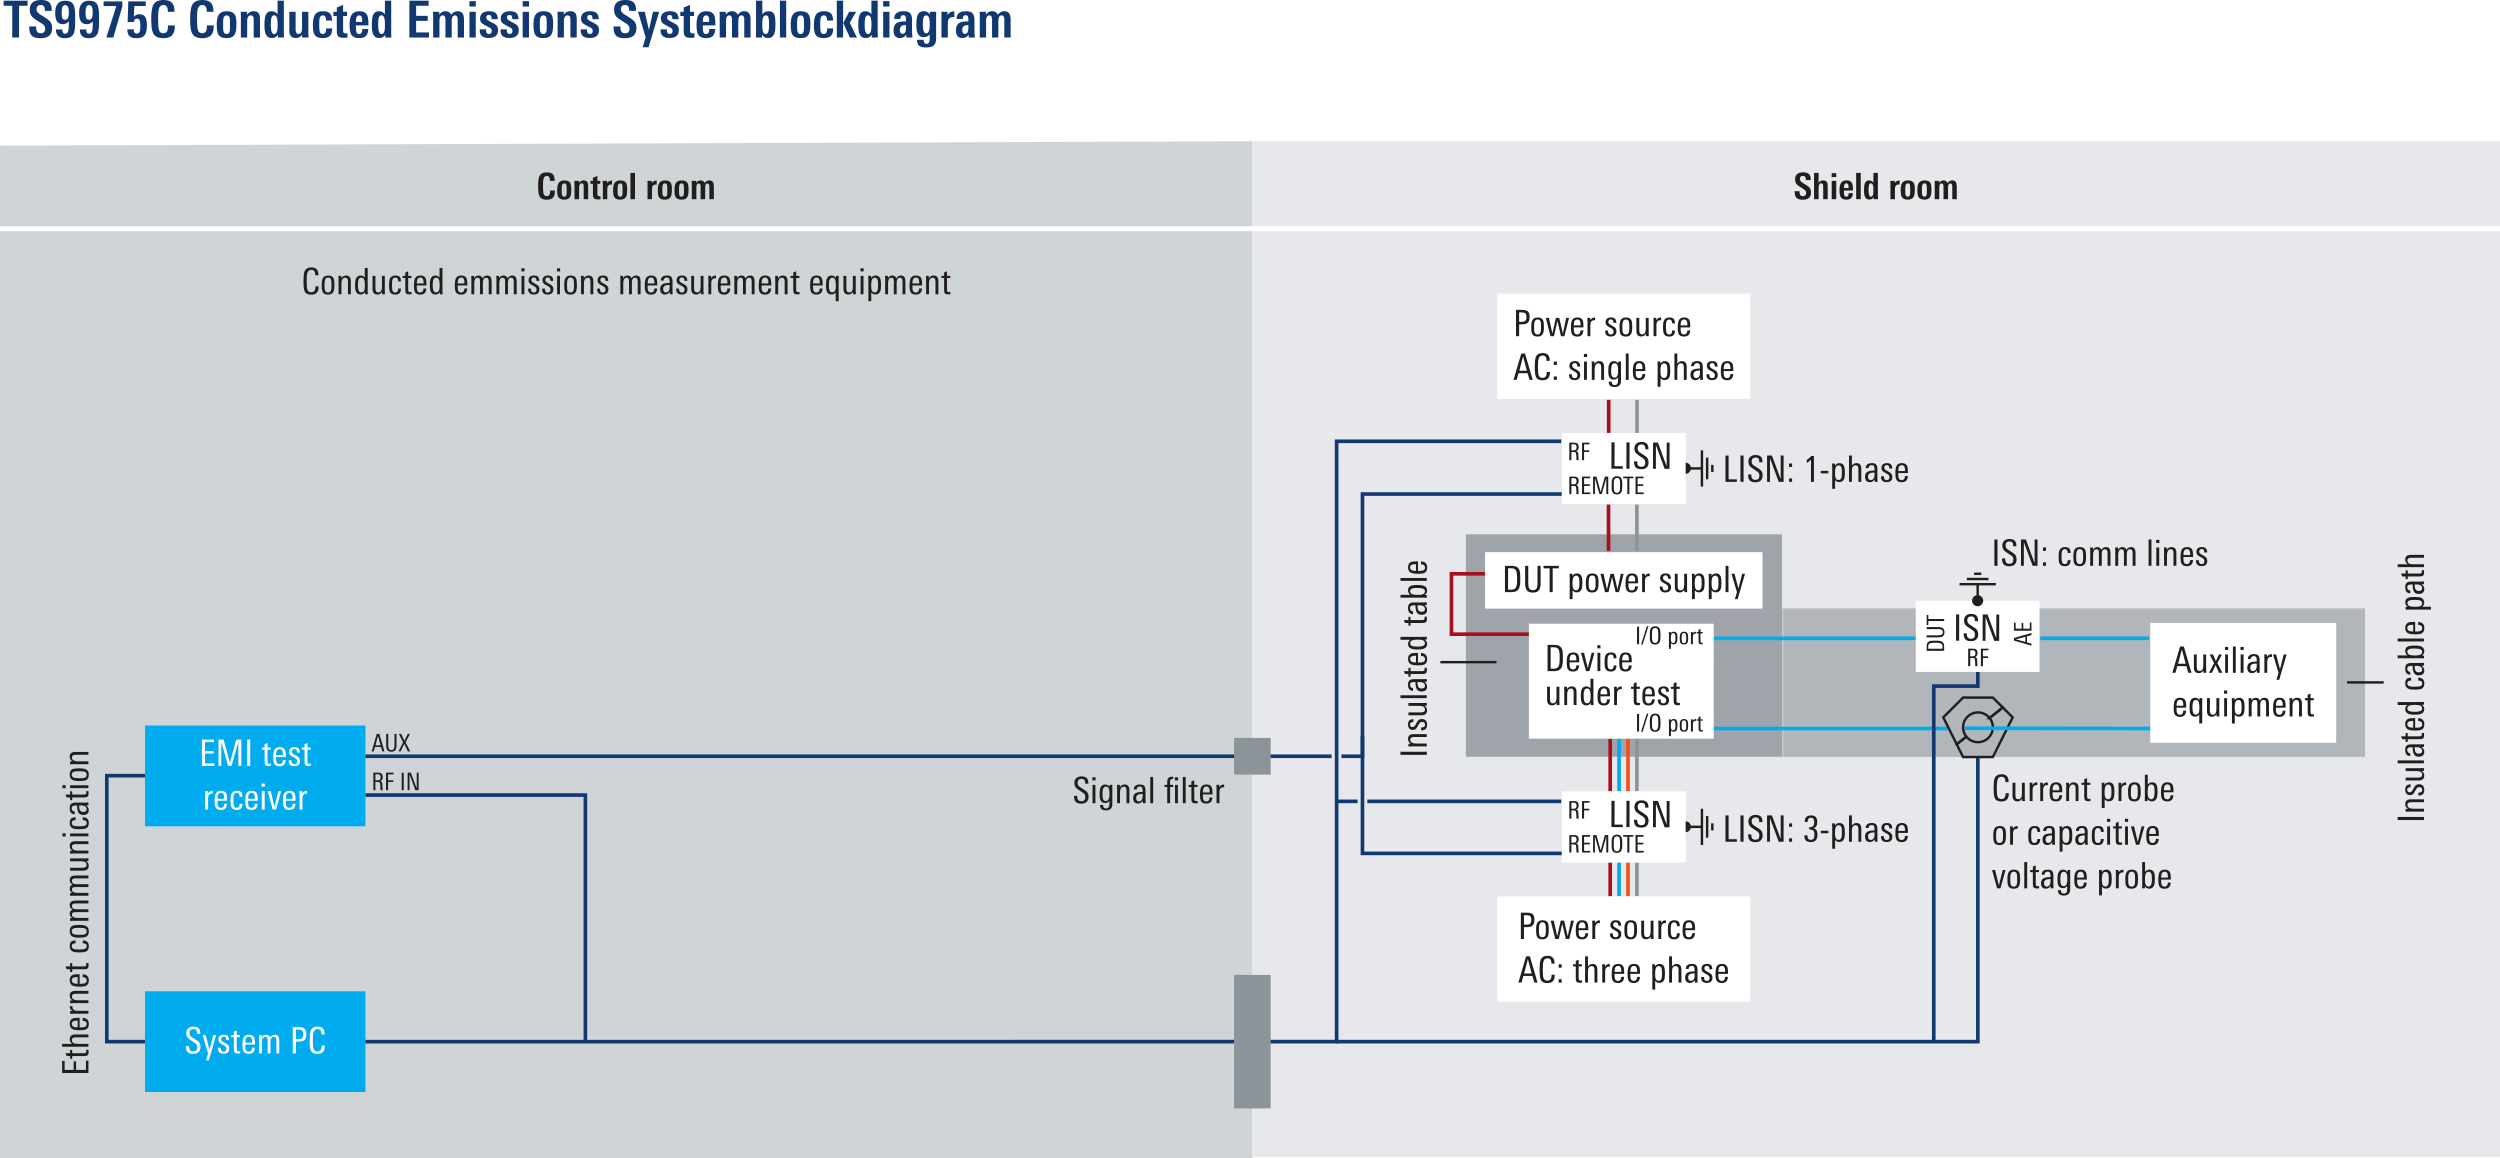
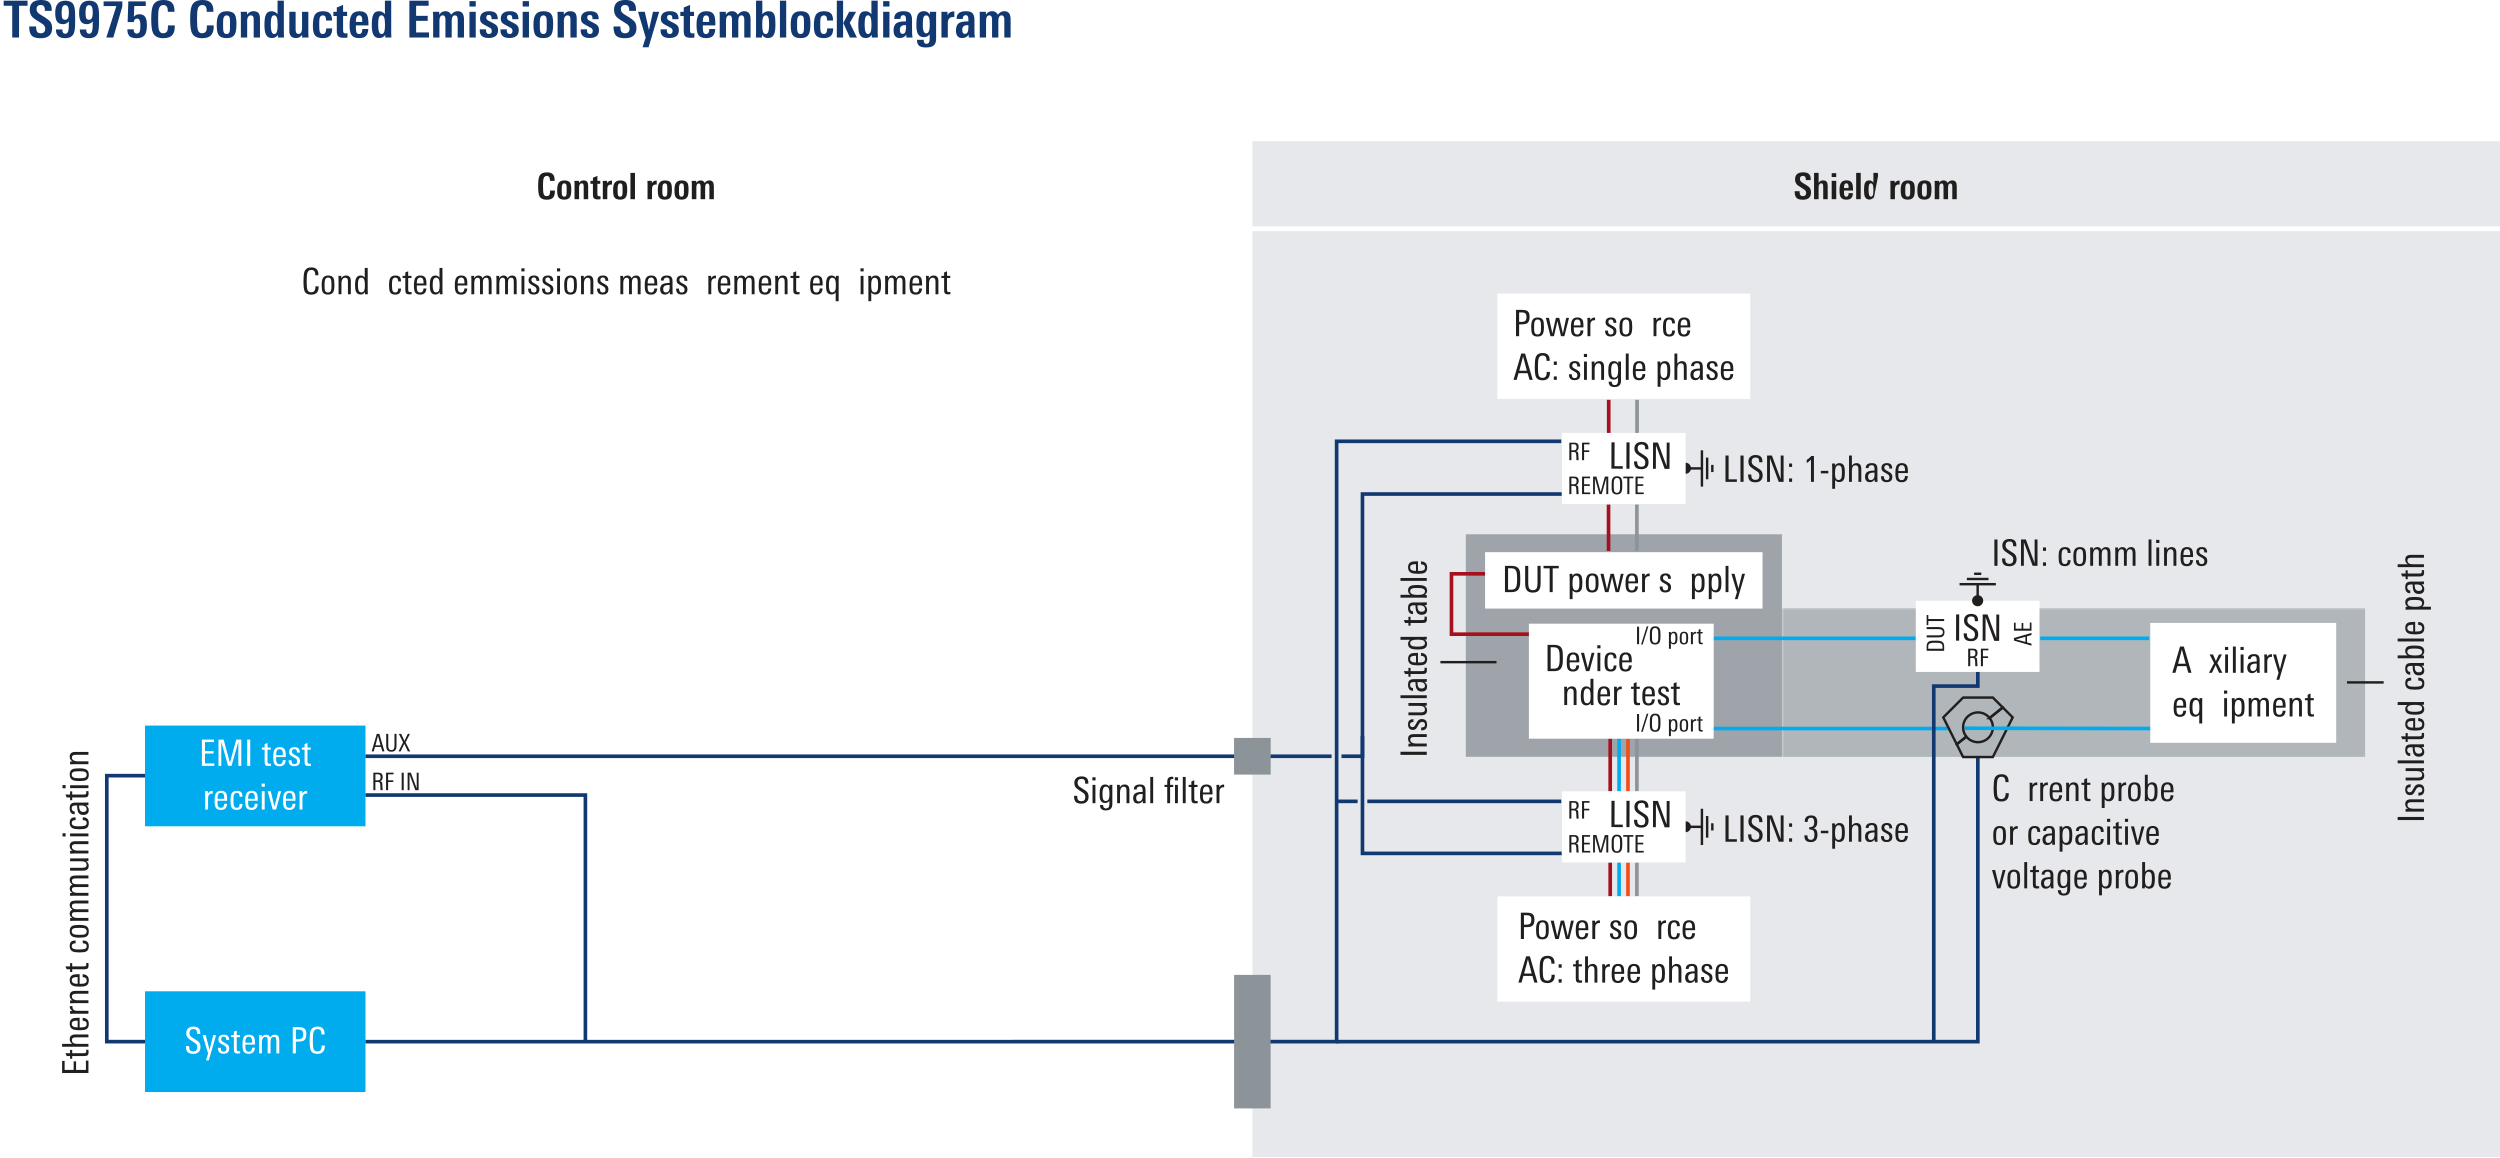
<svg xmlns="http://www.w3.org/2000/svg" xmlns:xlink="http://www.w3.org/1999/xlink" version="1.2" viewBox="0 0 515.414 238.735">
  <defs>
    <symbol id="f" overflow="visible">
      <path d="M3.219-6.547V0H1.813v-6.547H.046v-1.047h4.922v1.047zm0 0" />
    </symbol>
    <symbol id="g" overflow="visible">
      <path d="M5.047-1.953C5.047-.555 4.254.14 2.672.14 1.797.14 1.187-.035.844-.391.5-.754.328-1.359.328-2.203v-.078H1.75v.094c0 .406.05.703.156.89.125.281.38.422.766.422.633 0 .953-.32.953-.969 0-.32-.148-.61-.438-.86-.062-.05-.39-.265-.984-.64a12.24 12.24 0 01-.797-.515 4.635 4.635 0 01-.453-.391C.61-4.645.438-5.129.438-5.703c0-1.352.78-2.031 2.343-2.031.719 0 1.25.14 1.594.421.383.325.578.829.578 1.516v.297H3.547v-.188c0-.675-.277-1.015-.828-1.015-.586 0-.875.297-.875.89 0 .336.172.637.515.907.188.117.364.23.532.343.175.106.359.215.546.329.602.398.989.695 1.157.89.3.344.453.809.453 1.39zm0 0" />
    </symbol>
    <symbol id="h" overflow="visible">
      <path d="M3.188-5.11c0-.519-.047-.894-.141-1.124-.125-.29-.324-.438-.594-.438-.324 0-.539.164-.64.484-.075.211-.11.57-.11 1.079 0 .492.035.843.11 1.062.101.262.312.39.625.39.5 0 .75-.484.75-1.452zm1.296 2.016c0 1.117-.105 1.887-.312 2.313-.305.617-.902.922-1.797.922C1.145.14.523-.457.515-1.656h1.329c-.024.586.191.875.64.875.332 0 .547-.281.641-.844.04-.25.063-.82.063-1.719-.325.399-.731.594-1.22.594-.593 0-1.015-.207-1.265-.625-.219-.363-.328-.941-.328-1.734 0-1.657.691-2.485 2.078-2.485.79 0 1.336.246 1.64.735.259.43.391 1.168.391 2.218zm0 0" />
    </symbol>
    <symbol id="i" overflow="visible">
      <path d="M2.5 0H1.062l2.063-6.484H.5v-.97h3.86v1.063zm0 0" />
    </symbol>
    <symbol id="j" overflow="visible">
      <path d="M4.5-2.594c0 .93-.125 1.586-.375 1.969-.313.512-.89.766-1.734.766C1.742.14 1.27.016.969-.234.633-.516.469-1 .469-1.688H1.78c-.023.586.196.875.657.875.3 0 .503-.16.609-.484.07-.238.11-.66.11-1.266 0-.894-.227-1.343-.673-1.343-.406 0-.636.242-.687.719H.53l.14-4.266h3.595v.953h-2.36l-.093 2.203c.175-.176.335-.3.484-.375.176-.082.398-.125.672-.125.594 0 1.008.219 1.25.656.187.344.281.86.281 1.547zm0 0" />
    </symbol>
    <symbol id="k" overflow="visible">
      <path d="M5.328-2.266c0 .836-.195 1.446-.578 1.829-.387.386-.98.578-1.781.578C1.895.14 1.188-.211.844-.922.594-1.43.469-2.395.469-3.812c0-1.352.125-2.29.375-2.813.344-.738 1.066-1.11 2.172-1.11.78 0 1.347.184 1.703.548.363.367.547.937.547 1.718v.172H3.89v-.14c0-.844-.305-1.266-.907-1.266-.46 0-.765.246-.921.734-.118.367-.172 1.047-.172 2.047 0 1.18.054 1.961.171 2.344.126.469.415.703.876.703.394 0 .675-.156.843-.469.094-.218.14-.547.14-.984V-2.5h1.407zm0 0" />
    </symbol>
    <symbol id="m" overflow="visible">
      <path d="M3.11-3.172c0-.445-.028-.765-.079-.953-.105-.29-.308-.438-.61-.438-.312 0-.526.172-.64.516-.062.2-.093.496-.093.89v1.063c0 .406.03.7.093.875.094.336.305.5.64.5.302 0 .505-.156.61-.469.051-.164.078-.445.078-.843zm1.328.375c0 1.012-.11 1.715-.329 2.11-.28.542-.843.812-1.687.812C1.547.125.969-.133.687-.656.478-1.02.376-1.68.376-2.641c0-.875.113-1.52.344-1.937.32-.563.898-.844 1.734-.844.832 0 1.39.246 1.672.734.207.344.313.977.313 1.891zm0 0" />
    </symbol>
    <symbol id="n" overflow="visible">
      <path d="M3.219 0v-3.547c0-.351-.028-.586-.078-.703-.086-.207-.262-.313-.532-.313-.23 0-.414.11-.546.329-.126.218-.188.48-.188.78V0H.578v-4.438a8.02 8.02 0 00-.015-.468c0-.145-.012-.274-.032-.39h1.313l.015.593c.332-.477.766-.719 1.297-.719.508 0 .867.137 1.078.406.188.25.282.657.282 1.22V0zm0 0" />
    </symbol>
    <symbol id="o" overflow="visible">
      <path d="M3.094-2.578c0-.633-.04-1.086-.11-1.36-.105-.425-.308-.64-.609-.64-.293 0-.484.195-.578.578-.074.262-.11.734-.11 1.422 0 1.242.235 1.86.704 1.86.289 0 .488-.204.593-.61.07-.25.11-.664.11-1.25zM3.156 0v-.563c-.281.45-.699.672-1.25.672C1.29.11.863-.17.625-.734.457-1.13.375-1.754.375-2.61c0-.907.082-1.567.25-1.985.207-.55.613-.828 1.219-.828.508 0 .922.211 1.234.625v-2.797h1.297v6.625c0 .293.008.617.031.969zm0 0" />
    </symbol>
    <symbol id="p" overflow="visible">
      <path d="M3.219 0v-.563c-.305.45-.727.672-1.266.672-.918 0-1.375-.5-1.375-1.5v-3.906h1.297v3.547c0 .305.031.527.094.672.082.23.254.344.515.344.27 0 .461-.13.579-.391.093-.207.14-.453.14-.734v-3.438H4.5v4.422c0 .094.004.215.016.36.007.148.02.32.03.515zm0 0" />
    </symbol>
    <symbol id="q" overflow="visible">
      <path d="M4.36-1.875c-.012.617-.118 1.059-.313 1.328-.305.45-.852.672-1.64.672-.825 0-1.384-.227-1.673-.688C.492-.925.375-1.546.375-2.421c0-.976.11-1.68.328-2.11.3-.593.879-.89 1.735-.89.343 0 .632.04.874.11.239.074.43.187.579.343.156.149.265.344.328.594.07.242.11.531.11.875H3.093c0-.32-.031-.555-.094-.703-.094-.238-.281-.36-.563-.36-.374 0-.605.211-.687.625-.043.188-.063.606-.063 1.25 0 .7.02 1.141.063 1.329.082.43.3.64.656.64.469 0 .707-.383.719-1.156zm0 0" />
    </symbol>
    <symbol id="r" overflow="visible">
      <path d="M2.984.016c-.105.007-.218.02-.343.03a5.71 5.71 0 01-.391.017c-.555 0-.938-.098-1.156-.297C.883-.43.78-.816.78-1.391v-3.046H.078v-.86h.703v-.89l1.297-.547v1.437h.828v.86h-.828v2.859c0 .273.031.453.094.547.07.125.223.187.453.187.07-.008.191-.02.36-.031zm0 0" />
    </symbol>
    <symbol id="s" overflow="visible">
      <path d="M2.984-3.219c0-.344-.011-.586-.03-.734-.063-.406-.263-.61-.595-.61-.367 0-.578.231-.64.688-.024.094-.04.2-.047.313v.343zM1.672-2.5v.469c0 .469.047.808.14 1.015.102.2.282.297.532.297C2.78-.719 3-1.063 3-1.75h1.234c-.03.656-.199 1.137-.5 1.438-.293.292-.757.437-1.39.437C1.52.125.96-.145.672-.688c-.2-.363-.297-1-.297-1.906 0-.883.113-1.535.344-1.953.312-.582.879-.875 1.703-.875.82 0 1.36.297 1.61.89.155.345.234 1.024.234 2.032zm0 0" />
    </symbol>
    <symbol id="t" overflow="visible">
      <path d="M.75 0v-7.594h3.969v1.047H2.14v2.078h2.39v1.032h-2.39v2.39h2.656V0zm0 0" />
    </symbol>
    <symbol id="u" overflow="visible">
      <path d="M5.64 0v-3.64c0-.614-.187-.922-.562-.922-.45 0-.672.398-.672 1.187V0H3.11v-3.672c0-.594-.183-.89-.546-.89-.461 0-.688.398-.688 1.187V0H.578v-4.563a5.71 5.71 0 00-.015-.39c0-.125-.012-.238-.032-.344h1.297l.016.61c.289-.489.718-.735 1.281-.735.54 0 .93.246 1.172.734.375-.488.812-.734 1.312-.734.489 0 .836.156 1.047.469.188.273.282.703.282 1.297V0zm0 0" />
    </symbol>
    <symbol id="v" overflow="visible">
      <path d="M.578 0v-5.297h1.297V0zm0-6.39V-7.5h1.297v1.11zm0 0" />
    </symbol>
    <symbol id="w" overflow="visible">
      <path d="M4.047-1.531c0 1.086-.652 1.625-1.953 1.625C.906.094.3-.406.28-1.406v-.282h1.297v.172c0 .524.192.782.578.782.395 0 .594-.207.594-.625a.692.692 0 00-.234-.547 3.248 3.248 0 00-.282-.172c-.136-.07-.32-.172-.546-.297-.262-.133-.481-.254-.657-.36a1.853 1.853 0 01-.375-.28c-.21-.208-.312-.508-.312-.907 0-.5.18-.883.547-1.156.32-.227.757-.344 1.312-.344.633 0 1.086.133 1.36.39.28.262.421.68.421 1.25h-1.28v-.265c-.024-.406-.204-.61-.548-.61-.355 0-.531.184-.531.548 0 .218.094.398.281.53.04.032.13.087.266.157.133.074.32.172.562.297.489.25.813.453.97.61.226.242.343.57.343.984zm0 0" />
    </symbol>
    <symbol id="x" overflow="visible">
      <path d="M2.234 2.016H1L1.64 0 .064-5.297h1.39l.86 3.75.828-3.75h1.28zm0 0" />
    </symbol>
    <symbol id="y" overflow="visible">
      <path d="M3.266-2.734c0-.602-.032-1.032-.094-1.282-.094-.375-.281-.562-.563-.562-.304 0-.515.2-.64.594-.074.28-.11.718-.11 1.312 0 .606.036 1.055.11 1.344.101.406.304.61.61.61.32 0 .523-.266.608-.798.051-.25.079-.656.079-1.218zm1.312.062c0 .875-.086 1.516-.25 1.922-.23.574-.664.86-1.297.86-.554 0-.96-.227-1.219-.688L1.798 0H.547c.02-.352.031-.688.031-1v-6.594h1.297v2.797c.32-.414.754-.625 1.297-.625.625 0 1.031.266 1.219.797.125.355.187 1.008.187 1.953zm0 0" />
    </symbol>
    <symbol id="z" overflow="visible">
      <path d="M.578 0v-7.594h1.297V0zm0 0" />
    </symbol>
    <symbol id="A" overflow="visible">
      <path d="M.578 0v-7.594h1.297V0zm2.688 0l-1.36-3 1.219-2.297h1.422L3.25-3.03 4.719 0zm0 0" />
    </symbol>
    <symbol id="B" overflow="visible">
      <path d="M2.86-2.547h-.235c-.688 0-1.031.324-1.031.969 0 .555.187.828.562.828.457 0 .692-.398.703-1.203zM2.937 0l-.016-.594c-.293.469-.735.703-1.328.703C.727.11.297-.42.297-1.484c0-.77.25-1.29.75-1.563.344-.187.945-.281 1.812-.281v-.266c0-.32-.023-.547-.062-.672-.086-.226-.246-.343-.485-.343-.398 0-.593.234-.593.703v.078H.437v-.094c0-1 .645-1.5 1.938-1.5.645 0 1.094.14 1.344.422.258.281.39.746.39 1.39v1.844c0 .375.004.711.016 1 .02.282.047.54.078.766zm0 0" />
    </symbol>
    <symbol id="C" overflow="visible">
      <path d="M3.125-2.578c0-.613-.031-1.063-.094-1.344-.125-.426-.336-.64-.625-.64-.312 0-.511.183-.594.546-.074.25-.109.746-.109 1.485 0 1.117.234 1.672.703 1.672.477 0 .719-.57.719-1.72zm1.344-2.719a10.25 10.25 0 00-.032.406V.234c0 .688-.187 1.172-.562 1.454-.324.238-.84.359-1.547.359-.625 0-1.078-.11-1.36-.328C.657 1.477.5 1.062.5.469h1.375c0 .55.188.828.563.828.25 0 .425-.094.53-.281.095-.168.141-.45.141-.844v-.828a1.478 1.478 0 01-1.203.578C1.29-.078.863-.344.625-.875c-.168-.383-.25-.93-.25-1.64 0-.938.066-1.598.203-1.985.219-.613.649-.922 1.297-.922.594 0 1.02.246 1.281.734v-.609zm0 0" />
    </symbol>
    <symbol id="D" overflow="visible">
      <path d="M3.219-4.219c-.043-.008-.086-.015-.125-.015H3c-.75 0-1.125.421-1.125 1.265V0H.562v-4.344-.562c0-.157-.007-.285-.015-.39h1.25l.016.687c.257-.52.707-.782 1.343-.782h.063zm0 0" />
    </symbol>
    <symbol id="I" overflow="visible">
      <path d="M-1.86-2.5c.376 0 .657.012.844.031.344.055.59.156.735.313.187.187.281.48.281.875v.875h-3.61v-.875c0-.352.07-.625.204-.813a.976.976 0 01.547-.344c.199-.039.53-.062 1-.062zm.032.438c-.332 0-.567.011-.703.03-.313.044-.52.134-.625.266-.082.118-.125.282-.125.5v.438h2.937v-.485c0-.187-.039-.332-.125-.437-.101-.145-.312-.238-.625-.281a6.178 6.178 0 00-.734-.031zm0 0" />
    </symbol>
    <symbol id="J" overflow="visible">
      <path d="M-1.188-2.5c.418 0 .727.078.922.234.22.168.329.446.329.829 0 .406-.118.695-.36.859-.187.137-.492.203-.922.203h-2.39v-.422h2.359c.313 0 .54-.035.672-.11.21-.093.312-.269.312-.53 0-.258-.097-.438-.296-.532-.145-.07-.364-.11-.657-.11h-2.39V-2.5zm0 0" />
    </symbol>
    <symbol id="K" overflow="visible">
      <path d="M-3.266-2.125v.828H0v.422h-3.266v.844h-.343v-2.094zm0 0" />
    </symbol>
    <symbol id="L" overflow="visible">
      <path d="M0-2.688v.438l-.922.266v1.25L0-.484v.421l-3.61-1.046v-.532zm-1.25.797l-1.969.532 1.969.515zm0 0" />
    </symbol>
    <symbol id="M" overflow="visible">
      <path d="M0-2.094v1.688h-3.61v-1.656h.344v1.234h1.235V-2h.344v1.172h1.343v-1.266zm0 0" />
    </symbol>
    <symbol id="N" overflow="visible">
      <path d="M3.797-1.625c0 .605-.137 1.047-.406 1.328-.274.274-.7.406-1.282.406C1.348.11.844-.145.594-.656.426-1.02.344-1.707.344-2.72c0-.969.082-1.64.25-2.015.25-.532.77-.797 1.562-.797.563 0 .969.133 1.219.39.25.262.375.672.375 1.235v.125h-.969v-.11c0-.601-.219-.906-.656-.906-.324 0-.543.18-.656.531-.086.262-.125.746-.125 1.454 0 .855.039 1.417.125 1.687.093.336.3.5.625.5.289 0 .492-.11.61-.328.07-.156.108-.39.108-.703v-.125h.985zm0 0" />
    </symbol>
    <symbol id="O" overflow="visible">
      <path d="M2.219-2.266c0-.32-.024-.55-.063-.687-.062-.207-.203-.313-.422-.313-.23 0-.382.125-.453.375-.054.149-.078.36-.078.641v.75c0 .293.02.5.063.625.07.242.222.36.453.36.226 0 .375-.11.437-.329.04-.125.063-.328.063-.61zM3.172-2c0 .719-.078 1.227-.235 1.516-.21.386-.617.578-1.218.578C1.102.094.69-.094.484-.47.336-.727.266-1.195.266-1.875c0-.633.082-1.098.25-1.39.226-.407.64-.61 1.234-.61s.992.172 1.203.516c.145.25.219.703.219 1.359zm0 0" />
    </symbol>
    <symbol id="P" overflow="visible">
      <path d="M2.297 0v-2.531c0-.25-.016-.414-.047-.5-.063-.156-.188-.235-.375-.235-.168 0-.297.079-.39.235-.094.156-.141.344-.141.562V0H.406v-3.172c0-.125-.008-.234-.015-.328 0-.102-.008-.195-.016-.281h.938l.015.422c.238-.344.547-.516.922-.516s.629.102.766.297c.132.18.203.465.203.86V0zm0 0" />
    </symbol>
    <symbol id="Q" overflow="visible">
      <path d="M2.125 0c-.063.008-.14.02-.234.031-.086.008-.18.016-.282.016-.398 0-.671-.07-.828-.219C.633-.305.562-.578.562-.984v-2.188H.047v-.61h.515v-.64l.922-.39v1.03h.594v.61h-.594v2.047c0 .2.02.328.063.39.062.087.172.126.328.126.05 0 .133-.004.25-.016zm0 0" />
    </symbol>
    <symbol id="R" overflow="visible">
      <path d="M2.297-3.016h-.094c-.023-.007-.043-.015-.062-.015-.543 0-.813.308-.813.922V0H.406v-3.094c0-.164-.008-.3-.015-.406v-.281h.89l.016.484c.187-.363.504-.547.953-.547h.047zm0 0" />
    </symbol>
    <symbol id="S" overflow="visible">
      <path d="M.406 0v-5.422h.938V0zm0 0" />
    </symbol>
    <symbol id="U" overflow="visible">
      <path d="M4.031 0v-2.594c0-.437-.136-.656-.406-.656-.313 0-.469.281-.469.844V0H2.22v-2.625c0-.414-.133-.625-.39-.625-.325 0-.485.281-.485.844V0H.406v-3.266c0-.101-.008-.195-.015-.28 0-.083-.008-.161-.016-.235h.938v.422c.218-.344.523-.516.921-.516.383 0 .66.18.829.531.269-.351.582-.531.937-.531.352 0 .602.11.75.328.133.2.203.512.203.938V0zm0 0" />
    </symbol>
    <symbol id="ay" overflow="visible">
      <path d="M3.594-1.39c0 1-.563 1.5-1.688 1.5C1.281.11.848-.02.61-.282.36-.54.234-.973.234-1.578v-.063H1.25v.079c0 .292.035.507.11.64.093.2.273.297.546.297.457 0 .688-.227.688-.688 0-.238-.106-.44-.313-.609a46.95 46.95 0 00-.703-.469c-.23-.144-.422-.27-.578-.375a1.58 1.58 0 01-.313-.265c-.25-.281-.375-.63-.375-1.047 0-.969.555-1.453 1.672-1.453.508 0 .891.105 1.141.312.27.23.406.59.406 1.078v.204h-1v-.126c0-.488-.199-.734-.594-.734-.417 0-.625.215-.625.64 0 .243.125.462.375.657.125.086.25.168.375.25.126.074.254.152.391.234.438.274.711.48.828.625.207.25.313.586.313 1zm0 0" />
    </symbol>
    <symbol id="az" overflow="visible">
      <path d="M2.297 0v-2.531c0-.25-.024-.422-.063-.516-.062-.144-.187-.219-.375-.219-.18 0-.308.09-.39.266-.086.148-.125.336-.125.563V0H.406v-5.422h.938v2.047c.226-.332.535-.5.922-.5.351 0 .601.102.75.297.132.18.203.465.203.86V0zm0 0" />
    </symbol>
    <symbol id="aA" overflow="visible">
      <path d="M.406 0v-3.781h.938V0zm0-4.563v-.796h.938v.796zm0 0" />
    </symbol>
    <symbol id="aB" overflow="visible">
      <path d="M2.125-2.297c0-.25-.008-.422-.016-.515-.043-.301-.183-.454-.421-.454-.262 0-.418.168-.47.5a4.91 4.91 0 00-.03.22v.25zm-.938.516v.328c0 .336.036.574.11.719.07.148.195.218.375.218.312 0 .469-.242.469-.734h.875c-.012.469-.125.813-.344 1.031-.211.211-.543.313-1 .313C1.078.094.68-.098.484-.484.336-.742.266-1.204.266-1.86c0-.633.082-1.098.25-1.391.218-.414.617-.625 1.203-.625.593 0 .976.215 1.156.64.113.25.172.735.172 1.454zm0 0" />
    </symbol>
    <symbol id="aC" overflow="visible">
-       <path d="M2.203-1.844c0-.445-.027-.77-.078-.968-.074-.301-.219-.454-.438-.454-.21 0-.343.137-.406.407-.054.187-.078.527-.078 1.015 0 .887.164 1.328.5 1.328.207 0 .348-.14.422-.421.05-.188.078-.489.078-.907zM2.25 0v-.406c-.2.324-.496.484-.89.484-.438 0-.747-.203-.923-.61C.32-.811.266-1.253.266-1.858c0-.645.054-1.118.171-1.422.157-.395.446-.594.875-.594.375 0 .672.152.891.453v-2h.922v4.734c0 .211.008.438.031.688zm0 0" />
+       <path d="M2.203-1.844c0-.445-.027-.77-.078-.968-.074-.301-.219-.454-.438-.454-.21 0-.343.137-.406.407-.054.187-.078.527-.078 1.015 0 .887.164 1.328.5 1.328.207 0 .348-.14.422-.421.05-.188.078-.489.078-.907zM2.25 0v-.406c-.2.324-.496.484-.89.484-.438 0-.747-.203-.923-.61C.32-.811.266-1.253.266-1.858c0-.645.054-1.118.171-1.422.157-.395.446-.594.875-.594.375 0 .672.152.891.453v-2h.922c0 .211.008.438.031.688zm0 0" />
    </symbol>
    <symbol id="V" overflow="visible">
      <path d="M0-3.156v2.562h-5.422v-2.5h.516v1.86h1.86V-3h.5v1.766h2.03v-1.922zm0 0" />
    </symbol>
    <symbol id="W" overflow="visible">
      <path d="M0-1.969c.02.188.031.336.031.438 0 .343-.07.578-.218.703-.126.105-.364.156-.72.156h-2.437v.563h-.437v-.563h-.703l-.25-.594h.953v-.671h.437v.671h2.375c.211 0 .352-.03.422-.093.074-.063.11-.172.11-.329 0-.03-.008-.125-.032-.28zm0 0" />
    </symbol>
    <symbol id="X" overflow="visible">
      <path d="M0-3.031v.594h-2.422c-.312 0-.531.023-.656.062-.219.086-.328.258-.328.516 0 .511.37.765 1.11.765H0V-.5h-5.422v-.594h2.078c-.344-.25-.515-.566-.515-.953 0-.656.398-.984 1.187-.984zm0 0" />
    </symbol>
    <symbol id="Y" overflow="visible">
      <path d="M-1.813-2.938v1.985h.266c.387 0 .664-.035.828-.11.242-.101.36-.3.36-.593 0-.426-.274-.649-.829-.672v-.594c.844.043 1.266.465 1.266 1.266 0 .531-.176.898-.531 1.093-.27.137-.695.204-1.281.204-.676 0-1.16-.063-1.454-.188-.445-.187-.671-.566-.671-1.14 0-.54.199-.907.593-1.094.25-.102.68-.156 1.282-.156zm-.406.594c-.363 0-.617.028-.765.078-.301.094-.454.29-.454.579 0 .406.247.64.735.703.18.023.34.03.484.03zm0 0" />
    </symbol>
    <symbol id="Z" overflow="visible">
      <path d="M-3.281-2.078c-.008.062-.016.105-.016.125 0 .293.09.512.266.656.168.137.398.203.687.203H0V-.5h-3.094c-.25 0-.476.012-.687.031v-.594h.5c-.383-.195-.578-.515-.578-.953 0-.039.195-.062.578-.062zm0 0" />
    </symbol>
    <symbol id="aa" overflow="visible">
      <path d="M0-3.031v.594h-2.422c-.32 0-.539.023-.656.062-.219.086-.328.258-.328.516 0 .25.125.449.375.593.21.118.465.172.765.172H0V-.5h-2.953c-.332 0-.61.012-.828.031v-.594h.515c-.394-.207-.593-.535-.593-.984 0-.656.39-.984 1.171-.984zm0 0" />
    </symbol>
    <symbol id="ac" overflow="visible">
      <path d="M-1.172-2.828c.836 0 1.25.39 1.25 1.172 0 .543-.176.906-.531 1.093-.258.137-.719.204-1.375.204s-1.117-.063-1.39-.188c-.427-.187-.641-.562-.641-1.125 0-.426.101-.726.296-.906.188-.164.497-.25.922-.25v.578c-.53 0-.796.2-.796.594 0 .312.167.515.5.61.199.054.546.077 1.046.077.575 0 .965-.039 1.172-.125.242-.093.36-.273.36-.547 0-.226-.079-.39-.235-.484-.125-.07-.316-.113-.578-.125zm0 0" />
    </symbol>
    <symbol id="ad" overflow="visible">
      <path d="M-1.906-2.984c.687 0 1.172.078 1.453.234.355.2.531.563.531 1.094 0 .543-.176.906-.531 1.093-.258.137-.727.204-1.406.204-.645 0-1.114-.07-1.407-.22-.394-.194-.593-.57-.593-1.124 0-.54.183-.906.546-1.094.25-.125.72-.187 1.407-.187zm.406.609h-.578c-.438 0-.738.027-.906.078-.301.094-.454.297-.454.61 0 .324.165.539.485.64.18.063.476.094.89.094h.532c.367 0 .625-.031.781-.094.262-.101.39-.312.39-.625 0-.289-.124-.488-.374-.594-.164-.07-.422-.109-.766-.109zm0 0" />
    </symbol>
    <symbol id="ae" overflow="visible">
      <path d="M0-4.672v.594h-2.547c-.27 0-.46.027-.578.078-.188.074-.281.227-.281.453 0 .45.344.672 1.031.672H0v.594h-2.578c-.258 0-.442.015-.547.047-.188.074-.281.23-.281.468 0 .22.11.391.328.516.2.105.453.156.765.156H0V-.5h-3.125c-.227 0-.445.012-.656.031v-.594h.5c-.383-.195-.578-.492-.578-.89 0-.438.195-.719.578-.844-.383-.219-.578-.531-.578-.937 0-.344.109-.586.328-.735.199-.133.515-.203.953-.203zm0 0" />
    </symbol>
    <symbol id="af" overflow="visible">
      <path d="M0-3.063v.594h-.484c.367.23.546.547.546.953C.063-.836-.328-.5-1.109-.5h-2.672v-.594h2.422c.304 0 .523-.023.656-.078.219-.082.328-.254.328-.516 0-.5-.367-.75-1.11-.75H-3.78v-.593h2.953c.293 0 .57-.008.828-.031zm0 0" />
    </symbol>
    <symbol id="ag" overflow="visible">
      <path d="M-4.703-1.125v.656h-.64v-.656zM0-1.094V-.5h-3.781v-.594zm0 0" />
    </symbol>
    <symbol id="ah" overflow="visible">
      <path d="M0-2.844v.578l-.5.016c.375.25.563.586.563 1 0 .324-.102.574-.313.75-.207.156-.473.234-.797.234-.539 0-.898-.207-1.078-.625-.125-.27-.191-.71-.203-1.328h-.156c-.313 0-.532.028-.657.078-.195.075-.296.243-.296.5 0 .188.054.344.156.47.094.116.234.171.422.171h.03v.594h-.03c-.344 0-.602-.125-.782-.375-.144-.219-.218-.508-.218-.875 0-.438.105-.739.312-.907.188-.164.5-.25.938-.25h1.406c.45 0 .851-.007 1.203-.03zm-1.469.625h-.437v.156c0 .782.265 1.172.797 1.172.492 0 .734-.18.734-.546a.667.667 0 00-.36-.625c-.187-.102-.43-.157-.734-.157zm0 0" />
    </symbol>
    <symbol id="aV" overflow="visible">
      <path d="M0-1.234v.64h-5.422v-.64zm0 0" />
    </symbol>
    <symbol id="aW" overflow="visible">
      <path d="M-1.031-2.594c.73 0 1.093.399 1.093 1.188 0 .773-.406 1.152-1.218 1.14v-.593c.074 0 .148-.004.218-.016.387-.031.579-.21.579-.547C-.36-1.805-.551-2-.938-2a.678.678 0 00-.5.188c-.07.074-.18.242-.328.5-.187.355-.328.578-.421.671-.165.188-.395.282-.688.282-.332 0-.582-.102-.75-.313-.156-.195-.234-.469-.234-.812 0-.383.093-.66.28-.829.18-.164.454-.253.829-.265v.594c-.469 0-.703.18-.703.53 0 .157.047.282.14.376.094.094.22.14.376.14.18 0 .324-.07.437-.218.074-.082.184-.258.328-.532.168-.312.309-.523.422-.64.188-.176.43-.266.719-.266zm0 0" />
    </symbol>
    <symbol id="aX" overflow="visible">
      <path d="M0-1.094V-.5h-5.422v-.594zm0 0" />
    </symbol>
    <symbol id="aY" overflow="visible">
      <path d="M0-3v.578l-.438.016c.336.219.5.515.5.89 0 .48-.218.809-.656.985-.289.117-.738.172-1.344.172-.582 0-1.019-.067-1.312-.204-.406-.175-.61-.488-.61-.937 0-.383.15-.672.438-.86h-2v-.609h4.703c.137 0 .375-.008.719-.031zm-1.86.61c-.507 0-.874.042-1.093.124-.313.106-.469.305-.469.594 0 .305.164.508.485.61.218.074.558.109 1.015.109.492 0 .852-.04 1.078-.125.313-.102.469-.29.469-.563 0-.32-.156-.535-.469-.64-.207-.07-.547-.11-1.015-.11zm0 0" />
    </symbol>
    <symbol id="aZ" overflow="visible">
      <path d="M-1.953-3.11c.594 0 1.039.055 1.328.157.46.18.688.512.688 1a.984.984 0 01-.5.89L0-1.046v.578C-.344-.489-.582-.5-.719-.5h-4.703v-.594h2.031c-.312-.238-.468-.539-.468-.906 0-.477.214-.8.64-.969.274-.094.696-.14 1.266-.14zm-.016.61c-.414 0-.718.023-.906.063-.363.105-.547.308-.547.609a.6.6 0 00.266.516c.219.156.648.234 1.281.234.563 0 .938-.05 1.125-.156.25-.125.375-.32.375-.594 0-.188-.094-.344-.281-.469C-.883-2.43-1.32-2.5-1.97-2.5zm0 0" />
    </symbol>
    <symbol id="ba" overflow="visible">
      <path d="M-1.953-3.11c.625 0 1.078.055 1.36.157.429.18.64.512.64 1 0 .375-.14.664-.422.86h1.813V-.5h-4.344c-.426 0-.719.012-.875.031v-.594h.453C-3.68-1.27-3.86-1.582-3.86-2c0-.457.203-.773.609-.953.273-.102.703-.156 1.297-.156zm-.016.61c-.437 0-.754.027-.953.078-.32.106-.484.305-.484.594 0 .293.164.5.484.625.242.086.594.125 1.063.125.468 0 .796-.031.984-.094.336-.101.5-.32.5-.656 0-.3-.191-.504-.578-.61C-1.16-2.477-1.5-2.5-1.97-2.5zm0 0" />
    </symbol>
    <symbol id="ai" overflow="visible">
      <path d="M3.156 0H.594v-5.422h2.5v.516h-1.86v1.86H3v.5H1.234v2.03h1.922zm0 0" />
    </symbol>
    <symbol id="aj" overflow="visible">
      <path d="M5.297 0h-.61v-4.953L3.282 0h-.703L1.172-4.953V0H.594v-5.422h1.062L2.953-.64 4.25-5.42h1.047zm0 0" />
    </symbol>
    <symbol id="ak" overflow="visible">
      <path d="M1.234 0h-.64v-5.422h.64zm0 0" />
    </symbol>
    <symbol id="am" overflow="visible">
      <path d="M1.969 0c-.188.02-.336.031-.438.031-.343 0-.578-.07-.703-.218C.723-.314.672-.551.672-.907v-2.437H.109v-.437h.563v-.703l.594-.25v.953h.671v.437h-.671v2.375c0 .211.03.352.093.422.063.074.172.11.329.11.03 0 .125-.008.28-.032zm0 0" />
    </symbol>
    <symbol id="an" overflow="visible">
      <path d="M2.938-1.813H.952v.266c0 .387.035.664.11.828.101.242.3.36.593.36.426 0 .649-.274.672-.829h.594C2.879-.344 2.457.079 1.656.079 1.125.078.758-.098.563-.453.425-.723.359-1.148.359-1.734c0-.676.063-1.16.188-1.454.187-.445.566-.671 1.14-.671.54 0 .907.199 1.094.593.102.25.156.68.156 1.282zm-.594-.406c0-.363-.028-.617-.078-.765-.094-.301-.29-.454-.579-.454-.406 0-.64.247-.703.735a3.71 3.71 0 00-.03.484zm0 0" />
    </symbol>
    <symbol id="ao" overflow="visible">
      <path d="M2.594-1.031c0 .73-.399 1.093-1.188 1.093C.633.063.254-.344.266-1.155h.593c0 .074.004.148.016.218.031.387.21.579.547.579C1.805-.36 2-.551 2-.938a.678.678 0 00-.188-.5c-.074-.07-.242-.18-.5-.328-.355-.187-.578-.328-.671-.421-.188-.165-.282-.395-.282-.688 0-.332.102-.582.313-.75.195-.156.469-.234.812-.234.383 0 .66.093.829.28.164.18.253.454.265.829h-.594c0-.469-.18-.703-.53-.703a.507.507 0 00-.376.14.507.507 0 00-.14.376c0 .18.07.324.218.437.082.074.258.184.532.328.312.168.523.309.64.422.176.188.266.43.266.719zm0 0" />
    </symbol>
    <symbol id="ap" overflow="visible">
      <path d="M2.078-3.281c-.062-.008-.105-.016-.125-.016-.293 0-.512.09-.656.266-.137.168-.203.398-.203.687V0H.5v-3.094c0-.25-.012-.476-.031-.687h.594v.5c.195-.383.515-.578.953-.578.039 0 .062.195.062.578zm0 0" />
    </symbol>
    <symbol id="aq" overflow="visible">
      <path d="M2.828-1.172c0 .836-.39 1.25-1.172 1.25C1.113.078.75-.098.563-.453.425-.711.359-1.172.359-1.828s.063-1.117.188-1.39c.187-.427.562-.641 1.125-.641.426 0 .726.101.906.296.164.188.25.497.25.922H2.25c0-.53-.2-.796-.594-.796-.312 0-.515.167-.61.5-.054.199-.077.546-.077 1.046 0 .575.039.965.125 1.172.093.242.273.36.547.36.226 0 .39-.079.484-.235.07-.125.113-.316.125-.578zm0 0" />
    </symbol>
    <symbol id="ar" overflow="visible">
      <path d="M1.125-4.703H.469v-.64h.656zM1.094 0H.5v-3.781h.594zm0 0" />
    </symbol>
    <symbol id="as" overflow="visible">
      <path d="M2.89-3.781L1.845 0h-.688L.11-3.781H.75l.766 3.187.796-3.187zm0 0" />
    </symbol>
    <symbol id="at" overflow="visible">
      <path d="M3.328-1.328c0 .469-.137.824-.406 1.062-.262.243-.621.36-1.078.36C1.3.094.91-.031.672-.281.442-.531.328-.926.328-1.47v-.047h.656v.047c0 .344.051.594.157.75.132.211.367.313.703.313.539 0 .812-.29.812-.875 0-.29-.094-.535-.281-.735-.086-.082-.305-.226-.656-.437-.48-.3-.793-.531-.938-.688-.261-.27-.39-.613-.39-1.03 0-.438.14-.774.421-1.016.258-.227.614-.344 1.063-.344.938 0 1.406.437 1.406 1.312v.188h-.656v-.125c0-.282-.047-.489-.14-.625-.126-.157-.337-.235-.626-.235-.25 0-.449.075-.593.22-.137.148-.204.343-.204.593 0 .305.114.558.344.766.02.023.274.187.766.5.437.273.707.468.812.593.227.25.344.59.344 1.016zm0 0" />
    </symbol>
    <symbol id="au" overflow="visible">
      <path d="M2.906-3.781L1.391 1.438H.812L1.25 0 .11-3.781h.64L1.547-.75l.766-3.031zm0 0" />
    </symbol>
    <symbol id="av" overflow="visible">
      <path d="M4.672 0h-.594v-2.547c0-.27-.027-.46-.078-.578-.074-.188-.227-.281-.453-.281-.45 0-.672.344-.672 1.031V0h-.594v-2.578c0-.258-.015-.442-.047-.547-.074-.188-.23-.281-.468-.281-.22 0-.391.11-.516.328-.105.2-.156.453-.156.765V0H.5v-3.125c0-.227-.012-.445-.031-.656h.594v.5c.195-.383.492-.578.89-.578.438 0 .719.195.844.578.219-.383.531-.578.937-.578.344 0 .586.109.735.328.133.199.203.515.203.953zm0 0" />
    </symbol>
    <symbol id="aw" overflow="visible">
      <path d="M3.39-3.969c0 .637-.156 1.063-.468 1.281-.23.168-.64.25-1.235.25h-.453V0h-.64v-5.422h1.265c.54 0 .926.102 1.157.297.25.219.375.605.375 1.156zm-.64 0c0-.351-.078-.597-.234-.734-.149-.133-.403-.203-.766-.203h-.516v1.953h.47c.382 0 .655-.07.812-.219.156-.144.234-.41.234-.797zm0 0" />
    </symbol>
    <symbol id="ax" overflow="visible">
      <path d="M3.563-1.5c0 1.063-.516 1.594-1.547 1.594-.7 0-1.153-.25-1.36-.75C.508-1.008.437-1.687.437-2.687c0-.958.067-1.618.204-1.985.226-.57.707-.86 1.437-.86.957 0 1.438.509 1.438 1.516v.11h-.641V-4c0-.676-.273-1.016-.813-1.016-.43 0-.703.215-.828.641-.093.293-.14.852-.14 1.672 0 .875.047 1.453.14 1.734.114.375.375.563.782.563.593 0 .89-.367.89-1.11v-.109h.656zm0 0" />
    </symbol>
    <symbol id="aD" overflow="visible">
      <path d="M2.984-1.906c0 .687-.078 1.172-.234 1.453-.2.355-.563.531-1.094.531C1.113.078.75-.098.563-.453.425-.711.359-1.18.359-1.86c0-.645.07-1.114.22-1.407.194-.394.57-.593 1.124-.593.54 0 .906.183 1.094.546.125.25.187.72.187 1.407zm-.609.406v-.578c0-.438-.027-.738-.078-.906-.094-.301-.297-.454-.61-.454-.324 0-.539.165-.64.485-.063.18-.094.476-.094.89v.532c0 .367.031.625.094.781.101.262.312.39.625.39.289 0 .488-.124.594-.374.07-.164.109-.422.109-.766zm0 0" />
    </symbol>
    <symbol id="aE" overflow="visible">
      <path d="M3.031 0h-.594v-2.422c0-.32-.023-.539-.062-.656-.086-.219-.258-.328-.516-.328-.25 0-.449.125-.593.375-.118.21-.172.465-.172.765V0H.5v-2.953c0-.332-.012-.61-.031-.828h.594v.515c.207-.394.535-.593.984-.593.656 0 .984.39.984 1.171zm0 0" />
    </symbol>
    <symbol id="aF" overflow="visible">
      <path d="M3 0h-.578l-.016-.438c-.219.336-.515.5-.89.5-.48 0-.809-.218-.985-.656C.414-.883.36-1.332.36-1.938c0-.582.067-1.019.204-1.312.175-.406.488-.61.937-.61.383 0 .672.15.86.438v-2h.609v4.703c0 .137.008.375.031.719zm-.61-1.86c0-.507-.042-.874-.124-1.093-.106-.313-.305-.469-.594-.469-.305 0-.508.164-.61.485-.074.218-.109.558-.109 1.015 0 .492.04.852.125 1.078.102.313.29.469.563.469.32 0 .535-.156.64-.469.07-.207.11-.547.11-1.015zm0 0" />
    </symbol>
    <symbol id="aG" overflow="visible">
-       <path d="M3.063 0h-.594v-.484c-.23.367-.547.546-.953.546C.836.063.5-.328.5-1.109v-2.672h.594v2.422c0 .304.023.523.078.656.082.219.254.328.516.328.5 0 .75-.367.75-1.11V-3.78h.593v2.953c0 .293.008.57.031.828zm0 0" />
-     </symbol>
+       </symbol>
    <symbol id="aH" overflow="visible">
      <path d="M2.844 0h-.578L2.25-.5c-.25.375-.586.563-1 .563C.926.063.676-.04.5-.25.344-.457.266-.723.266-1.047c0-.539.207-.898.625-1.078.27-.125.71-.191 1.328-.203v-.156c0-.313-.028-.532-.078-.657-.075-.195-.243-.296-.5-.296a.722.722 0 00-.47.156C1.056-3.187 1-3.047 1-2.86v.03H.406v-.03c0-.344.125-.602.375-.782.219-.144.508-.218.875-.218.438 0 .739.105.907.312.164.188.25.5.25.938v1.406c0 .45.007.851.03 1.203zm-.625-1.469v-.437h-.156c-.782 0-1.172.265-1.172.797 0 .492.18.734.546.734a.667.667 0 00.625-.36c.102-.187.157-.43.157-.734zm0 0" />
    </symbol>
    <symbol id="aI" overflow="visible">
      <path d="M2.984-3.781c-.011.18-.015.469-.015.875v4.344h-.61V-.375c-.21.281-.496.422-.859.422-.492 0-.82-.207-.984-.625C.41-.86.359-1.285.359-1.86c0-.582.051-1.02.157-1.313.175-.457.504-.687.984-.687.395 0 .695.171.906.515v-.437zm-.593 1.984c0-.52-.04-.89-.11-1.11-.117-.331-.324-.5-.625-.5-.468 0-.703.477-.703 1.423 0 .492.031.843.094 1.062.101.367.297.547.578.547.332 0 .555-.172.672-.516.062-.175.094-.476.094-.906zm0 0" />
    </symbol>
    <symbol id="aJ" overflow="visible">
      <path d="M3.11-1.953c0 .625-.055 1.078-.157 1.36-.18.429-.512.64-1 .64-.375 0-.664-.14-.86-.422v1.813H.5v-4.344c0-.426-.012-.719-.031-.875h.594v.453c.207-.352.519-.531.937-.531.457 0 .773.203.953.609.102.273.156.703.156 1.297zM2.5-1.97c0-.437-.027-.754-.078-.953-.106-.32-.305-.484-.594-.484-.293 0-.5.164-.625.484-.086.242-.125.594-.125 1.063 0 .468.031.796.094.984.101.336.32.5.656.5.3 0 .504-.191.61-.578.039-.207.062-.547.062-1.016zm0 0" />
    </symbol>
    <symbol id="bb" overflow="visible">
      <path d="M2.938 0H.594v-5.422h.64v4.906h1.704zm0 0" />
    </symbol>
    <symbol id="bc" overflow="visible">
      <path d="M4 0H3L1.187-4.875V0H.595v-5.422h1L3.406-.547v-4.875H4zm0 0" />
    </symbol>
    <symbol id="bd" overflow="visible">
      <path d="M1.156-3.078H.531v-.703h.625zm0 3.078H.531v-.703h.625zm0 0" />
    </symbol>
    <symbol id="be" overflow="visible">
      <path d="M3-1.484C3-.441 2.547.078 1.64.078 1.173.078.829-.032.61-.25.397-.477.296-.832.296-1.313h.625c0 .618.234.922.703.922.5 0 .75-.343.75-1.03 0-.427-.078-.72-.234-.876-.157-.156-.438-.234-.844-.234V-3c.383 0 .648-.07.797-.219.156-.144.234-.422.234-.828 0-.601-.219-.906-.656-.906-.469 0-.703.293-.703.875H.375c-.023-.895.414-1.344 1.313-1.344.843 0 1.265.445 1.265 1.328 0 .762-.265 1.2-.797 1.313.563.105.844.539.844 1.297zm0 0" />
    </symbol>
    <symbol id="bf" overflow="visible">
      <path d="M1.844-1.75H.297v-.516h1.547zm0 0" />
    </symbol>
    <symbol id="bg" overflow="visible">
      <path d="M3.031 0h-.594v-2.422c0-.312-.023-.531-.062-.656-.086-.219-.258-.328-.516-.328-.511 0-.765.37-.765 1.11V0H.5v-5.422h.594v2.078c.25-.344.566-.515.953-.515.656 0 .984.398.984 1.187zm0 0" />
    </symbol>
    <symbol id="bh" overflow="visible">
      <path d="M3.11-1.953c0 .594-.055 1.039-.157 1.328-.18.46-.512.688-1 .688a.984.984 0 01-.89-.5L1.046 0H.469C.489-.344.5-.582.5-.719v-4.703h.594v2.031c.238-.312.539-.468.906-.468.477 0 .8.214.969.64.094.274.14.696.14 1.266zM2.5-1.97c0-.414-.023-.718-.063-.906-.105-.363-.308-.547-.609-.547a.6.6 0 00-.516.266c-.156.219-.234.648-.234 1.281 0 .563.05.938.156 1.125.125.25.32.375.594.375.188 0 .344-.094.469-.281.133-.227.203-.664.203-1.313zm0 0" />
    </symbol>
    <symbol id="bi" overflow="visible">
      <path d="M1.094 0H.5v-5.422h.594zm0 0" />
    </symbol>
    <symbol id="bj" overflow="visible">
      <path d="M3-3.781c0 .054-.008.152-.016.297V.156c0 .457-.109.79-.328 1-.219.219-.562.328-1.031.328-.781 0-1.18-.37-1.188-1.109h.641c0 .469.192.703.578.703.301 0 .504-.11.61-.328.07-.148.109-.39.109-.734v-.5c-.21.293-.5.437-.875.437-.48 0-.805-.195-.969-.594C.414-.898.36-1.305.36-1.859c0-.602.063-1.055.188-1.36.176-.426.492-.64.953-.64.414 0 .719.171.906.515v-.437zm-.61 1.765c0-.414-.038-.726-.109-.937-.117-.313-.32-.469-.61-.469-.312 0-.523.18-.624.531-.063.211-.094.555-.094 1.032 0 .437.031.75.094.937.094.313.285.469.578.469.344 0 .566-.188.672-.563.062-.195.094-.53.094-1zm0 0" />
    </symbol>
    <symbol id="bk" overflow="visible">
      <path d="M4.031 0h-.656l-.39-1.375H1.108L.72 0h-.64l1.593-5.422h.781zM2.828-1.875l-.781-2.953-.781 2.953zm0 0" />
    </symbol>
    <symbol id="bl" overflow="visible">
      <path d="M2.844 0h-.688l-.719-1.578L.688 0H.063l1.063-2-.922-1.781h.703L1.5-2.406l.625-1.375h.625l-.953 1.765zm0 0" />
    </symbol>
    <symbol id="bp" overflow="visible">
      <path d="M4.906-3.781L3.953 0H3.25l-.734-3.125L1.796 0h-.718L.125-3.781h.64L1.47-.562l.734-3.22h.688l.75 3.22.687-3.22zm0 0" />
    </symbol>
    <symbol id="br" overflow="visible">
      <path d="M2.266 0h-.61v-4.578c-.23.242-.523.476-.875.703v-.64c.375-.239.688-.508.938-.813h.547zm0 0" />
    </symbol>
    <symbol id="bB" overflow="visible">
      <path d="M3.75-2.797c0 .574-.016.996-.047 1.266-.086.523-.242.898-.469 1.125-.28.273-.718.406-1.312.406H.594v-5.422h1.328c.539 0 .953.106 1.234.313.25.187.414.46.5.812.063.305.094.805.094 1.5zm-.656.063c0-.5-.016-.852-.047-1.063-.055-.469-.188-.773-.406-.922-.168-.133-.418-.203-.75-.203h-.657v4.406h.75c.27 0 .485-.062.641-.187.219-.156.36-.469.422-.938.031-.226.047-.593.047-1.093zm0 0" />
    </symbol>
    <symbol id="bC" overflow="visible">
      <path d="M3.75-1.797c0 .637-.117 1.106-.344 1.406-.25.325-.668.485-1.25.485-.617 0-1.043-.176-1.281-.531-.21-.29-.313-.758-.313-1.407v-3.578h.641v3.547c0 .469.047.809.14 1.016.145.304.415.453.813.453.395 0 .664-.149.813-.453.094-.196.14-.524.14-.985v-3.578h.641zm0 0" />
    </symbol>
    <symbol id="bD" overflow="visible">
      <path d="M3.188-4.906h-1.25V0h-.625v-4.906H.046v-.516h3.14zm0 0" />
    </symbol>
    <symbol id="aK" overflow="visible">
      <path d="M3.328-1.328c0 .469-.137.824-.406 1.062-.262.243-.621.36-1.078.36C1.3.094.91-.031.672-.281.442-.531.328-.926.328-1.47v-.047h.656v.047c0 .344.051.594.157.75.132.211.367.313.703.313.539 0 .812-.29.812-.875 0-.29-.094-.535-.281-.735-.086-.082-.305-.226-.656-.437-.48-.3-.793-.531-.938-.688-.261-.27-.39-.613-.39-1.03 0-.438.14-.774.421-1.016.258-.227.614-.344 1.063-.344.938 0 1.406.437 1.406 1.312v.188h-.656v-.125c0-.282-.047-.489-.14-.625-.126-.157-.337-.235-.626-.235-.25 0-.449.075-.593.22-.137.148-.204.343-.204.593 0 .305.114.558.344.766.02.023.274.187.766.5.437.273.707.468.812.593.227.25.344.59.344 1.016zm0 0" />
    </symbol>
    <symbol id="aL" overflow="visible">
      <path d="M1.125-4.703H.469v-.64h.656zM1.094 0H.5v-3.781h.594zm0 0" />
    </symbol>
    <symbol id="aM" overflow="visible">
      <path d="M3-3.781c0 .054-.008.152-.016.297V.156c0 .457-.109.79-.328 1-.219.219-.562.328-1.031.328-.781 0-1.18-.37-1.188-1.109h.641c0 .469.192.703.578.703.301 0 .504-.11.61-.328.07-.148.109-.39.109-.734v-.5c-.21.293-.5.437-.875.437-.48 0-.805-.195-.969-.594C.414-.898.36-1.305.36-1.859c0-.602.063-1.055.188-1.36.176-.426.492-.64.953-.64.414 0 .719.171.906.515v-.437zm-.61 1.765c0-.414-.038-.726-.109-.937-.117-.313-.32-.469-.61-.469-.312 0-.523.18-.624.531-.063.211-.094.555-.094 1.032 0 .437.031.75.094.937.094.313.285.469.578.469.344 0 .566-.188.672-.563.062-.195.094-.53.094-1zm0 0" />
    </symbol>
    <symbol id="aN" overflow="visible">
      <path d="M3.031 0h-.594v-2.422c0-.32-.023-.539-.062-.656-.086-.219-.258-.328-.516-.328-.25 0-.449.125-.593.375-.118.21-.172.465-.172.765V0H.5v-2.953c0-.332-.012-.61-.031-.828h.594v.515c.207-.394.535-.593.984-.593.656 0 .984.39.984 1.171zm0 0" />
    </symbol>
    <symbol id="aO" overflow="visible">
      <path d="M2.844 0h-.578L2.25-.5c-.25.375-.586.563-1 .563C.926.063.676-.04.5-.25.344-.457.266-.723.266-1.047c0-.539.207-.898.625-1.078.27-.125.71-.191 1.328-.203v-.156c0-.313-.028-.532-.078-.657-.075-.195-.243-.296-.5-.296a.722.722 0 00-.47.156C1.056-3.187 1-3.047 1-2.86v.03H.406v-.03c0-.344.125-.602.375-.782.219-.144.508-.218.875-.218.438 0 .739.105.907.312.164.188.25.5.25.938v1.406c0 .45.007.851.03 1.203zm-.625-1.469v-.437h-.156c-.782 0-1.172.265-1.172.797 0 .492.18.734.546.734a.667.667 0 00.625-.36c.102-.187.157-.43.157-.734zm0 0" />
    </symbol>
    <symbol id="aP" overflow="visible">
      <path d="M1.094 0H.5v-5.422h.594zm0 0" />
    </symbol>
    <symbol id="aR" overflow="visible">
      <path d="M2.938-4.703H2.28v-.64h.656zM2.905 0h-.594v-3.781h.594zm-.953-4.984H1.72c-.18 0-.305.07-.375.203a1.574 1.574 0 00-.047.453v.547h.64v.437h-.64V0H.703v-3.344H.141v-.437h.562v-.406c0-.415.047-.708.14-.875.145-.258.415-.391.813-.391.102 0 .203.008.297.016zm0 0" />
    </symbol>
    <symbol id="aS" overflow="visible">
      <path d="M1.969 0c-.188.02-.336.031-.438.031-.343 0-.578-.07-.703-.218C.723-.314.672-.551.672-.907v-2.437H.109v-.437h.563v-.703l.594-.25v.953h.671v.437h-.671v2.375c0 .211.03.352.093.422.063.074.172.11.329.11.03 0 .125-.008.28-.032zm0 0" />
    </symbol>
    <symbol id="aT" overflow="visible">
      <path d="M2.938-1.813H.952v.266c0 .387.035.664.11.828.101.242.3.36.593.36.426 0 .649-.274.672-.829h.594C2.879-.344 2.457.079 1.656.079 1.125.078.758-.098.563-.453.425-.723.359-1.148.359-1.734c0-.676.063-1.16.188-1.454.187-.445.566-.671 1.14-.671.54 0 .907.199 1.094.593.102.25.156.68.156 1.282zm-.594-.406c0-.363-.028-.617-.078-.765-.094-.301-.29-.454-.579-.454-.406 0-.64.247-.703.735a3.71 3.71 0 00-.03.484zm0 0" />
    </symbol>
    <symbol id="aU" overflow="visible">
      <path d="M2.078-3.281c-.062-.008-.105-.016-.125-.016-.293 0-.512.09-.656.266-.137.168-.203.398-.203.687V0H.5v-3.094c0-.25-.012-.476-.031-.687h.594v.5c.195-.383.515-.578.953-.578.039 0 .062.195.062.578zm0 0" />
    </symbol>
    <symbol id="bm" overflow="visible">
      <path d="M1.234 0h-.64l.015-5.422h.641zm0 0" />
    </symbol>
    <symbol id="bn" overflow="visible">
      <path d="M3.328-1.313c0 .47-.137.825-.406 1.063-.262.242-.621.352-1.078.344C1.3.094.91-.031.672-.281.442-.531.328-.926.328-1.47v-.047h.656v.047c0 .344.051.594.157.75.132.211.367.313.703.313.539.011.812-.274.812-.86 0-.289-.094-.535-.281-.734-.074-.082-.29-.234-.64-.453-.481-.3-.794-.531-.938-.688-.262-.27-.39-.613-.39-1.03 0-.438.14-.774.421-1.016.258-.227.613-.344 1.063-.344.937.011 1.406.453 1.406 1.328v.187H2.64v-.125c0-.28-.047-.488-.141-.625-.125-.156-.336-.238-.625-.25-.25 0-.45.075-.594.22-.136.148-.203.343-.203.593 0 .305.113.558.344.766.02.023.273.195.766.515.437.274.707.469.812.594.219.25.328.59.328 1.015zm0 0" />
    </symbol>
    <symbol id="bo" overflow="visible">
      <path d="M4 .016H3L1.203-4.875 1.187 0H.595l.015-5.422h1l1.797 4.89.016-4.874h.594zm0 0" />
    </symbol>
    <symbol id="bq" overflow="visible">
      <path d="M2.938.016L.594 0l.015-5.422h.641L1.234-.516 2.938-.5zm0 0" />
    </symbol>
    <symbol id="bs" overflow="visible">
      <path d="M2.688 0H2.25l-.266-.922H.734L.484 0H.063l1.046-3.61h.532zM1.89-1.25l-.532-1.969L.844-1.25zm0 0" />
    </symbol>
    <symbol id="bt" overflow="visible">
      <path d="M2.5-1.188c0 .418-.078.727-.234.922-.168.22-.446.329-.829.329-.406 0-.695-.118-.859-.36C.441-.484.375-.789.375-1.219v-2.39h.422v2.359c0 .313.035.54.11.672.093.21.269.312.53.312.258 0 .438-.097.532-.296.07-.145.11-.364.11-.657v-2.39H2.5zm0 0" />
    </symbol>
    <symbol id="bu" overflow="visible">
      <path d="M2.453 0H1.97l-.735-1.563L.484 0H.047l.937-1.875L.11-3.609h.485l.672 1.437.687-1.437h.438L1.5-1.86zm0 0" />
    </symbol>
    <symbol id="bv" overflow="visible">
      <path d="M2.328 0h-.437a2.141 2.141 0 01-.032-.375c0-.063-.007-.219-.015-.469-.024-.363-.055-.582-.094-.656-.063-.125-.23-.188-.5-.188H.828V0H.406v-3.61h.953c.332 0 .57.063.72.188.163.137.25.371.25.703 0 .242-.044.422-.126.547-.086.156-.234.262-.453.313.188.023.316.086.39.187.063.074.098.203.11.39 0 .012.008.216.031.61.008.106.02.25.031.438 0 .054.004.132.016.234zm-.437-2.703c0-.207-.047-.352-.141-.438-.094-.093-.242-.14-.438-.14H.829v1.25h.36c.257 0 .44-.047.546-.14.102-.095.157-.27.157-.532zm0 0" />
    </symbol>
    <symbol id="bw" overflow="visible">
      <path d="M1.953-3.266H.828v1.235h1.063v.344H.828V0H.406v-3.61h1.547zm0 0" />
    </symbol>
    <symbol id="bx" overflow="visible">
      <path d="M2.094 0H.406v-3.61h1.656v.344H.829v1.235H2v.344H.828v1.343h1.266zm0 0" />
    </symbol>
    <symbol id="by" overflow="visible">
      <path d="M3.531 0h-.406v-3.297L2.187 0H1.72L.78-3.297V0H.406v-3.61h.688l.875 3.172.86-3.171h.702zm0 0" />
    </symbol>
    <symbol id="bz" overflow="visible">
      <path d="M2.484-1.797c0 .637-.054 1.074-.156 1.313-.168.367-.484.546-.953.546-.46 0-.773-.171-.938-.515a1.958 1.958 0 01-.14-.656v-.688c0-.445.008-.766.031-.953.04-.238.117-.438.234-.594.176-.226.454-.344.829-.344.363 0 .629.106.796.313.126.148.208.352.25.61.032.199.047.523.047.968zm-.453-.016c0-.476-.015-.804-.047-.984-.074-.363-.273-.547-.593-.547-.344 0-.555.211-.625.625-.024.168-.032.469-.032.906 0 .47.008.782.032.938.03.21.093.355.187.438.094.117.238.171.438.171.312 0 .507-.191.593-.578.032-.164.047-.488.047-.969zm0 0" />
    </symbol>
    <symbol id="bA" overflow="visible">
      <path d="M2.125-3.266h-.828V0H.875v-3.266H.031v-.343h2.094zm0 0" />
    </symbol>
    <symbol id="bE" overflow="visible">
      <path d="M.828 0H.406v-3.61h.422zm0 0" />
    </symbol>
    <symbol id="bF" overflow="visible">
      <path d="M1.516-3.688L.344.063H.016l1.171-3.75zm0 0" />
    </symbol>
    <symbol id="bH" overflow="visible">
      <path d="M2.078-1.313c0 .43-.039.731-.11.907-.116.293-.335.437-.655.437-.25 0-.446-.093-.579-.281V.953H.328v-2.89a8.42 8.42 0 00-.016-.579h.391v.297a.69.69 0 01.625-.36c.313 0 .524.138.64.407.071.188.11.477.11.86zm-.406 0c0-.289-.024-.503-.063-.64-.062-.219-.195-.328-.39-.328-.2 0-.336.11-.407.328-.062.168-.093.406-.093.719 0 .312.02.53.062.656.07.219.219.328.438.328.195 0 .332-.129.406-.39.031-.133.047-.36.047-.672zm0 0" />
    </symbol>
    <symbol id="bI" overflow="visible">
      <path d="M1.984-1.281c0 .468-.054.797-.156.984-.125.23-.367.344-.719.344C.742.047.5-.066.375-.297c-.094-.176-.14-.488-.14-.937 0-.438.05-.754.156-.954.125-.257.375-.39.75-.39.363 0 .601.125.718.375.082.168.125.476.125.922zM1.578-1v-.39c0-.282-.016-.477-.047-.594-.062-.207-.199-.313-.406-.313-.219 0-.367.11-.438.328-.03.117-.046.313-.046.594v.36c0 .242.02.413.062.515.07.18.207.266.406.266.196 0 .332-.082.407-.25.039-.114.062-.286.062-.516zm0 0" />
    </symbol>
    <symbol id="bJ" overflow="visible">
      <path d="M1.39-2.188c-.042-.007-.074-.015-.093-.015-.188 0-.328.062-.422.187a.698.698 0 00-.14.454V0H.327v-2.063c0-.164-.008-.316-.016-.453h.391v.329c.133-.25.348-.376.64-.376.032 0 .048.126.048.376zm0 0" />
    </symbol>
    <symbol id="bK" overflow="visible">
      <path d="M1.313 0c-.125.008-.227.016-.297.016-.22 0-.371-.047-.454-.141C.488-.207.454-.363.454-.594v-1.64H.078v-.282h.375v-.468l.39-.172v.64h.454v.282H.844v1.593c0 .137.02.23.062.282.04.043.114.062.219.062.02 0 .082-.004.188-.016zm0 0" />
    </symbol>
    <symbol id="bL" overflow="visible">
      <path d="M2.672 0H2L.797-3.25V0h-.39v-3.61h.655l1.22 3.25v-3.25h.39zm0 0" />
    </symbol>
    <clipPath id="c">
      <path d="M.02.008h120.226v30.695H.02zm0 0" />
    </clipPath>
    <clipPath id="b">
      <path d="M0 0h121v31H0z" />
    </clipPath>
    <clipPath id="e">
      <path d="M.844.813H66.02V46.69H.844zm0 0" />
    </clipPath>
    <clipPath id="d">
      <path d="M0 0h67v47H0z" />
    </clipPath>
    <mask id="E">
      <g filter="url(#a)">
        <path fill-opacity=".6" d="M0 0h570.657v287.139H0z" />
      </g>
    </mask>
    <mask id="G">
      <g filter="url(#a)">
        <path fill-opacity=".8" d="M0 0h570.657v287.139H0z" />
      </g>
    </mask>
    <g clip-path="url(#b)">
      <g clip-path="url(#c)" id="F">
        <path d="M.02 30.703h120.222V.012H.02zm0 0" fill="#8c9499" />
      </g>
    </g>
    <g clip-path="url(#d)">
      <g clip-path="url(#e)" id="H">
        <path d="M.844 46.691H66.02V.812H.844zm0 0" fill="#8c9499" />
      </g>
    </g>
    <filter height="1" width="1" y="0" x="0" filterUnits="objectBoundingBox" id="a">
      <feColorMatrix values="0 0 0 0 1 0 0 0 0 1 0 0 0 0 1 0 0 0 1 0" in="SourceGraphic" />
    </filter>
  </defs>
  <g transform="translate(-27.637 -23.663)">
    <g fill="#113870">
      <use height="100%" width="100%" y="31.398" x="28.347" xlink:href="#f" />
      <use height="100%" width="100%" y="31.398" x="33.334" xlink:href="#g" />
      <use height="100%" width="100%" y="31.398" x="38.647" xlink:href="#h" />
      <use height="100%" width="100%" y="31.398" x="43.572" xlink:href="#h" />
      <use height="100%" width="100%" y="31.398" x="48.496" xlink:href="#i" />
      <use height="100%" width="100%" y="31.398" x="53.421" xlink:href="#j" />
      <use height="100%" width="100%" y="31.398" x="58.345" xlink:href="#k" />
      <use height="100%" width="100%" y="31.398" x="63.921" xlink:href="#l" />
      <use height="100%" width="100%" y="31.398" x="66.367" xlink:href="#k" />
      <use height="100%" width="100%" y="31.398" x="71.943" xlink:href="#m" />
      <use height="100%" width="100%" y="31.398" x="76.72" xlink:href="#n" />
      <use height="100%" width="100%" y="31.398" x="81.781" xlink:href="#o" />
      <use height="100%" width="100%" y="31.398" x="86.706" xlink:href="#p" />
      <use height="100%" width="100%" y="31.398" x="91.767" xlink:href="#q" />
      <use height="100%" width="100%" y="31.398" x="96.292" xlink:href="#r" />
      <use height="100%" width="100%" y="31.398" x="99.337" xlink:href="#s" />
      <use height="100%" width="100%" y="31.398" x="103.915" xlink:href="#o" />
      <use height="100%" width="100%" y="31.398" x="108.84" xlink:href="#l" />
      <use height="100%" width="100%" y="31.398" x="111.286" xlink:href="#t" />
      <use height="100%" width="100%" y="31.398" x="116.358" xlink:href="#u" />
      <use height="100%" width="100%" y="31.398" x="123.844" xlink:href="#v" />
      <use height="100%" width="100%" y="31.398" x="126.27" xlink:href="#w" />
      <use height="100%" width="100%" y="31.398" x="130.543" xlink:href="#w" />
      <use height="100%" width="100%" y="31.398" x="134.817" xlink:href="#v" />
      <use height="100%" width="100%" y="31.398" x="137.242" xlink:href="#m" />
      <use height="100%" width="100%" y="31.398" x="142.02" xlink:href="#n" />
      <use height="100%" width="100%" y="31.398" x="147.081" xlink:href="#w" />
      <use height="100%" width="100%" y="31.398" x="151.354" xlink:href="#l" />
      <use height="100%" width="100%" y="31.398" x="153.801" xlink:href="#g" />
      <use height="100%" width="100%" y="31.398" x="159.114" xlink:href="#x" />
      <use height="100%" width="100%" y="31.398" x="163.545" xlink:href="#w" />
      <use height="100%" width="100%" y="31.398" x="167.818" xlink:href="#r" />
      <use height="100%" width="100%" y="31.398" x="170.863" xlink:href="#s" />
      <use height="100%" width="100%" y="31.398" x="175.441" xlink:href="#u" />
      <use height="100%" width="100%" y="31.398" x="182.928" xlink:href="#y" />
      <use height="100%" width="100%" y="31.398" x="187.852" xlink:href="#z" />
      <use height="100%" width="100%" y="31.398" x="190.278" xlink:href="#m" />
      <use height="100%" width="100%" y="31.398" x="195.055" xlink:href="#q" />
      <use height="100%" width="100%" y="31.398" x="199.581" xlink:href="#A" />
      <use height="100%" width="100%" y="31.398" x="204.211" xlink:href="#o" />
      <use height="100%" width="100%" y="31.398" x="209.136" xlink:href="#v" />
      <use height="100%" width="100%" y="31.398" x="211.561" xlink:href="#B" />
      <use height="100%" width="100%" y="31.398" x="216.192" xlink:href="#C" />
      <use height="100%" width="100%" y="31.398" x="221.169" xlink:href="#D" />
      <use height="100%" width="100%" y="31.398" x="224.424" xlink:href="#B" />
      <use height="100%" width="100%" y="31.398" x="229.054" xlink:href="#u" />
    </g>
-     <path d="M285.832 262.398H27.637V53.684l258.195-.907zm0 0" fill="#cfd4d7" />
    <path d="M543.05 262.2H285.833V52.776h257.219zm0 0" fill="#e6e8eb" />
    <path d="M57.535 238.414h-7.879v-54.836h7.88" fill="none" stroke="#113870" stroke-width=".75" stroke-miterlimit="10" />
    <path d="M57.535 248.8h45.45v-20.765h-45.45zm0 0M57.535 194.016h45.45V173.25h-45.45zm0 0" fill="#00abee" fill-rule="evenodd" />
    <path d="M102.984 187.578h45.34v50.84" fill="none" stroke="#113870" stroke-width=".75" />
    <path d="M102.984 179.578h199.184" fill="none" stroke="#113870" stroke-width=".75" stroke-miterlimit="10" />
    <path d="M27.637 70.82H543.05" fill="none" stroke="#fff" />
    <path d="M289.61 183.355h-7.555v-7.554h7.554zm0 0" fill="#8c9499" />
    <path d="M349.516 114.645h-46.313v123.77l-200.219.003" fill="none" stroke="#113870" stroke-width=".75" stroke-miterlimit="2" />
    <path d="M289.598 252.18h-7.532v-27.528h7.532zm0 0" fill="#8c9499" />
    <use height="100%" width="100%" mask="url(#E)" transform="translate(395 149)" xlink:href="#F" />
    <use height="100%" width="100%" mask="url(#G)" transform="translate(329 133)" xlink:href="#H" />
    <path d="M365.105 127.691v9.555" fill="none" stroke="#8c9499" stroke-width=".75" stroke-miterlimit="10" />
    <path d="M359.262 127.691v9.555" fill="none" stroke="#a60f1c" stroke-width=".75" stroke-miterlimit="10" />
    <path d="M349.516 188.875H309.53m-2 0h-4.363M308.531 175.438v24.164h41.078M435.398 179.79v58.624h-132.23" fill="none" stroke="#113870" stroke-width=".75" stroke-miterlimit="10" />
    <path d="M349.61 125.516H308.53v54.058h-4.328" fill="none" stroke="#113870" stroke-width=".75" stroke-miterlimit="10" />
    <path d="M431.05 177.11l1.313 2.628h6.133l4.086-8.172-2.043-2.046-2.715 2.175a3.061 3.061 0 01-.48 4.305 3.062 3.062 0 01-4.309-.473zm0 0" fill="none" stroke="#211e1e" stroke-width=".5" stroke-miterlimit="10" />
    <path d="M345.855 141.965H326.88v12.445h16.894" fill="none" stroke="#a60f1c" stroke-width=".75" stroke-miterlimit="10" />
    <path d="M379.938 173.86h49.25m3.468-.06l40.2.06" fill="none" stroke="#00abee" stroke-width=".75" stroke-miterlimit="2" />
    <path d="M431.05 177.11l1.985-1.583a3.062 3.062 0 01.48-4.308 3.062 3.062 0 014.31.476l2.714-2.175-2.043-2.043h-6.133l-4.09 4.09zm0 0" fill="none" stroke="#211e1e" stroke-width=".5" stroke-miterlimit="2" />
    <path d="M509.281 176.8H470.95v-24.706h38.332zm0 0" fill="#fff" fill-rule="evenodd" />
    <path d="M511.504 164.352h7.566" fill="none" stroke="#211e1e" stroke-width=".5" stroke-miterlimit="10" />
    <path d="M379.938 155.262h42.66" fill="none" stroke="#00abee" stroke-width=".75" stroke-miterlimit="10" />
    <path d="M426.313 238.414V165.11h9.085v-3.261" fill="none" stroke="#113870" stroke-width=".75" stroke-miterlimit="2" />
    <path d="M448.258 155.258h22.457" fill="none" stroke="#00abee" stroke-width=".75" stroke-miterlimit="10" />
    <path d="M448.113 162.188H422.61V147.53h25.504zm0 0" fill="#fff" fill-rule="evenodd" />
    <path d="M435.363 147.504v-3.363h-.02" fill="none" stroke="#211e1e" stroke-width=".5" stroke-linecap="round" stroke-linejoin="round" stroke-miterlimit="2" />
    <path d="M435.363 146.363c-.633 0-1.148.512-1.148 1.14a1.15 1.15 0 001.148 1.15c.63 0 1.14-.516 1.14-1.15 0-.628-.51-1.14-1.14-1.14" fill="#211e1e" fill-rule="evenodd" />
    <g fill="#211e1e">
      <use height="100%" width="100%" y="158.244" x="428.457" xlink:href="#I" />
      <use height="100%" width="100%" y="155.448" x="428.457" xlink:href="#J" />
      <use height="100%" width="100%" y="152.579" x="428.457" xlink:href="#K" />
    </g>
    <use height="100%" width="100%" y="156.839" x="446.457" xlink:href="#L" fill="#211e1e" />
    <use height="100%" width="100%" y="154.099" x="446.457" xlink:href="#M" fill="#211e1e" />
    <path d="M431.633 144.102h7.48M434.633 141.957h1.48M433.133 143.031h4.465" fill="none" stroke="#211e1e" stroke-width=".5" stroke-miterlimit="10" />
    <path d="M375.117 194.129h3.363v-.02" fill="none" stroke="#211e1e" stroke-width=".5" stroke-linecap="round" stroke-linejoin="round" stroke-miterlimit="2" />
    <path d="M376.258 194.129c0-.633-.512-1.149-1.145-1.149a1.15 1.15 0 00-1.144 1.149 1.145 1.145 0 002.289 0" fill="#211e1e" fill-rule="evenodd" />
    <path d="M378.516 190.398v7.48M380.66 193.398v1.48M379.59 191.898v4.465" fill="none" stroke="#211e1e" stroke-width=".5" stroke-miterlimit="10" />
    <path d="M359.605 201.469v6.996M359.605 175.95v10.863" fill="none" stroke="#a60f1c" stroke-width=".75" stroke-miterlimit="10" />
    <path d="M361.438 201.469v6.996M361.438 175.953v10.856" fill="none" stroke="#00abee" stroke-width=".75" stroke-miterlimit="10" />
    <path d="M365.105 201.469v6.996M365.105 175.797v11.012" fill="none" stroke="#8c9499" stroke-width=".75" stroke-miterlimit="10" />
    <path d="M363.27 201.469v6.996M363.27 175.953v10.856" fill="none" stroke="#f04f19" stroke-width=".75" stroke-miterlimit="10" />
    <path d="M388.48 230.172h-52.14v-21.707h52.14zm0 0M375.164 201.469h-25.508v-14.66h25.508zm0 0" fill="#fff" fill-rule="evenodd" />
    <path d="M375.117 120.234h3.363v-.02" fill="none" stroke="#211e1e" stroke-width=".5" stroke-linecap="round" stroke-linejoin="round" stroke-miterlimit="2" />
    <path d="M376.258 120.234a1.144 1.144 0 10-2.287-.001 1.144 1.144 0 002.287.001" fill="#211e1e" fill-rule="evenodd" />
    <path d="M378.516 116.504v7.48M380.66 119.504v1.48M379.59 118.004v4.465" fill="none" stroke="#211e1e" stroke-width=".5" stroke-miterlimit="10" />
    <path d="M365.14 106.094v6.918" fill="none" stroke="#8c9499" stroke-width=".75" stroke-miterlimit="10" />
    <path d="M359.297 106.094v6.918" fill="none" stroke="#a60f1c" stroke-width=".75" stroke-miterlimit="10" />
    <path d="M375.164 127.574h-25.508v-14.656h25.508zm0 0M388.48 105.902h-52.14V84.195h52.14zm0 0M391.012 149.129h-57.203V137.5h57.203zm0 0M380.938 175.953h-38.094v-23.707h38.094zm0 0" fill="#fff" fill-rule="evenodd" />
    <path d="M324.598 160.176h11.566" fill="none" stroke="#211e1e" stroke-width=".5" stroke-miterlimit="10" />
    <g fill="#211e1e">
      <use height="100%" width="100%" y="64.732" x="138.238" xlink:href="#N" />
      <use height="100%" width="100%" y="64.732" x="142.243" xlink:href="#O" />
      <use height="100%" width="100%" y="64.732" x="145.678" xlink:href="#P" />
      <use height="100%" width="100%" y="64.732" x="149.316" xlink:href="#Q" />
      <use height="100%" width="100%" y="64.732" x="151.513" xlink:href="#R" />
    </g>
    <g fill="#211e1e">
      <use height="100%" width="100%" y="64.732" x="153.771" xlink:href="#O" />
      <use height="100%" width="100%" y="64.732" x="157.206" xlink:href="#S" />
      <use height="100%" width="100%" y="64.732" x="158.961" xlink:href="#T" />
      <use height="100%" width="100%" y="64.732" x="160.731" xlink:href="#R" />
    </g>
    <g fill="#211e1e">
      <use height="100%" width="100%" y="64.732" x="162.988" xlink:href="#O" />
      <use height="100%" width="100%" y="64.732" x="166.423" xlink:href="#O" />
      <use height="100%" width="100%" y="64.732" x="169.858" xlink:href="#U" />
    </g>
    <g fill="#211e1e">
      <use height="100%" width="100%" y="245.477" x="45.867" xlink:href="#V" />
      <use height="100%" width="100%" y="242.057" x="45.867" xlink:href="#W" />
      <use height="100%" width="100%" y="239.965" x="45.867" xlink:href="#X" />
      <use height="100%" width="100%" y="236.425" x="45.867" xlink:href="#Y" />
      <use height="100%" width="100%" y="233.155" x="45.867" xlink:href="#Z" />
      <use height="100%" width="100%" y="230.98" x="45.867" xlink:href="#aa" />
      <use height="100%" width="100%" y="227.44" x="45.867" xlink:href="#Y" />
      <use height="100%" width="100%" y="224.17" x="45.867" xlink:href="#W" />
      <use height="100%" width="100%" y="222.077" x="45.867" xlink:href="#ab" />
      <use height="100%" width="100%" y="220.382" x="45.867" xlink:href="#ac" />
      <use height="100%" width="100%" y="217.337" x="45.867" xlink:href="#ad" />
      <use height="100%" width="100%" y="214" x="45.867" xlink:href="#ae" />
      <use height="100%" width="100%" y="208.832" x="45.867" xlink:href="#ae" />
      <use height="100%" width="100%" y="203.665" x="45.867" xlink:href="#af" />
      <use height="100%" width="100%" y="200.125" x="45.867" xlink:href="#aa" />
      <use height="100%" width="100%" y="196.585" x="45.867" xlink:href="#ag" />
      <use height="100%" width="100%" y="194.987" x="45.867" xlink:href="#ac" />
      <use height="100%" width="100%" y="191.942" x="45.867" xlink:href="#ah" />
    </g>
    <g fill="#211e1e">
      <use height="100%" width="100%" y="188.74" x="45.867" xlink:href="#W" />
      <use height="100%" width="100%" y="186.647" x="45.867" xlink:href="#ag" />
      <use height="100%" width="100%" y="185.05" x="45.867" xlink:href="#ad" />
      <use height="100%" width="100%" y="181.712" x="45.867" xlink:href="#aa" />
    </g>
    <g fill="#fff">
      <use height="100%" width="100%" y="181.562" x="68.668" xlink:href="#ai" />
      <use height="100%" width="100%" y="181.562" x="72.088" xlink:href="#aj" />
      <use height="100%" width="100%" y="181.562" x="77.991" xlink:href="#ak" />
      <use height="100%" width="100%" y="181.562" x="79.828" xlink:href="#al" />
      <use height="100%" width="100%" y="181.562" x="81.523" xlink:href="#am" />
      <use height="100%" width="100%" y="181.562" x="83.616" xlink:href="#an" />
      <use height="100%" width="100%" y="181.562" x="86.885" xlink:href="#ao" />
      <use height="100%" width="100%" y="181.562" x="89.758" xlink:href="#am" />
    </g>
    <use height="100%" width="100%" y="190.562" x="69.44" xlink:href="#ap" fill="#fff" />
    <g fill="#fff">
      <use height="100%" width="100%" y="190.562" x="71.525" xlink:href="#an" />
      <use height="100%" width="100%" y="190.562" x="74.796" xlink:href="#aq" />
      <use height="100%" width="100%" y="190.562" x="77.841" xlink:href="#an" />
      <use height="100%" width="100%" y="190.562" x="81.11" xlink:href="#ar" />
      <use height="100%" width="100%" y="190.562" x="82.708" xlink:href="#as" />
    </g>
    <g fill="#fff">
      <use height="100%" width="100%" y="190.562" x="85.625" xlink:href="#an" />
      <use height="100%" width="100%" y="190.562" x="88.895" xlink:href="#ap" />
    </g>
    <g fill="#fff">
      <use height="100%" width="100%" y="240.842" x="65.645" xlink:href="#at" />
      <use height="100%" width="100%" y="240.842" x="69.29" xlink:href="#au" />
      <use height="100%" width="100%" y="240.842" x="72.305" xlink:href="#ao" />
      <use height="100%" width="100%" y="240.842" x="75.178" xlink:href="#am" />
      <use height="100%" width="100%" y="240.842" x="77.27" xlink:href="#an" />
      <use height="100%" width="100%" y="240.842" x="80.54" xlink:href="#av" />
      <use height="100%" width="100%" y="240.842" x="85.708" xlink:href="#al" />
      <use height="100%" width="100%" y="240.842" x="87.403" xlink:href="#aw" />
      <use height="100%" width="100%" y="240.842" x="91.04" xlink:href="#ax" />
    </g>
    <g fill="#211e1e">
      <use height="100%" width="100%" y="64.727" x="397.408" xlink:href="#ay" />
      <use height="100%" width="100%" y="64.727" x="401.225" xlink:href="#az" />
      <use height="100%" width="100%" y="64.727" x="404.863" xlink:href="#aA" />
      <use height="100%" width="100%" y="64.727" x="406.618" xlink:href="#aB" />
      <use height="100%" width="100%" y="64.727" x="409.91" xlink:href="#S" />
      <use height="100%" width="100%" y="64.727" x="411.666" xlink:href="#aC" />
      <use height="100%" width="100%" y="64.727" x="415.206" xlink:href="#T" />
      <use height="100%" width="100%" y="64.727" x="416.975" xlink:href="#R" />
    </g>
    <g fill="#211e1e">
      <use height="100%" width="100%" y="64.727" x="419.233" xlink:href="#O" />
      <use height="100%" width="100%" y="64.727" x="422.668" xlink:href="#O" />
      <use height="100%" width="100%" y="64.727" x="426.103" xlink:href="#U" />
    </g>
    <g fill="#211e1e">
      <use height="100%" width="100%" y="84.324" x="89.766" xlink:href="#ax" />
      <use height="100%" width="100%" y="84.324" x="93.598" xlink:href="#aD" />
      <use height="100%" width="100%" y="84.324" x="96.936" xlink:href="#aE" />
      <use height="100%" width="100%" y="84.324" x="100.475" xlink:href="#aF" />
      <use height="100%" width="100%" y="84.324" x="103.941" xlink:href="#aG" />
      <use height="100%" width="100%" y="84.324" x="107.481" xlink:href="#aq" />
      <use height="100%" width="100%" y="84.324" x="110.525" xlink:href="#am" />
      <use height="100%" width="100%" y="84.324" x="112.618" xlink:href="#an" />
      <use height="100%" width="100%" y="84.324" x="115.888" xlink:href="#aF" />
      <use height="100%" width="100%" y="84.324" x="119.353" xlink:href="#al" />
      <use height="100%" width="100%" y="84.324" x="121.048" xlink:href="#an" />
      <use height="100%" width="100%" y="84.324" x="124.318" xlink:href="#av" />
      <use height="100%" width="100%" y="84.324" x="129.486" xlink:href="#av" />
      <use height="100%" width="100%" y="84.324" x="134.653" xlink:href="#ar" />
      <use height="100%" width="100%" y="84.324" x="136.25" xlink:href="#ao" />
      <use height="100%" width="100%" y="84.324" x="139.123" xlink:href="#ao" />
      <use height="100%" width="100%" y="84.324" x="141.995" xlink:href="#ar" />
      <use height="100%" width="100%" y="84.324" x="143.593" xlink:href="#aD" />
      <use height="100%" width="100%" y="84.324" x="146.93" xlink:href="#aE" />
      <use height="100%" width="100%" y="84.324" x="150.47" xlink:href="#ao" />
      <use height="100%" width="100%" y="84.324" x="153.343" xlink:href="#al" />
      <use height="100%" width="100%" y="84.324" x="155.038" xlink:href="#av" />
      <use height="100%" width="100%" y="84.324" x="160.206" xlink:href="#an" />
      <use height="100%" width="100%" y="84.324" x="163.475" xlink:href="#aH" />
      <use height="100%" width="100%" y="84.324" x="166.768" xlink:href="#ao" />
      <use height="100%" width="100%" y="84.324" x="169.641" xlink:href="#aG" />
      <use height="100%" width="100%" y="84.324" x="173.18" xlink:href="#ap" />
    </g>
    <g fill="#211e1e">
      <use height="100%" width="100%" y="84.324" x="175.266" xlink:href="#an" />
      <use height="100%" width="100%" y="84.324" x="178.536" xlink:href="#av" />
      <use height="100%" width="100%" y="84.324" x="183.703" xlink:href="#an" />
      <use height="100%" width="100%" y="84.324" x="186.973" xlink:href="#aE" />
      <use height="100%" width="100%" y="84.324" x="190.513" xlink:href="#am" />
      <use height="100%" width="100%" y="84.324" x="192.606" xlink:href="#al" />
      <use height="100%" width="100%" y="84.324" x="194.301" xlink:href="#an" />
      <use height="100%" width="100%" y="84.324" x="197.571" xlink:href="#aI" />
      <use height="100%" width="100%" y="84.324" x="201.028" xlink:href="#aG" />
      <use height="100%" width="100%" y="84.324" x="204.568" xlink:href="#ar" />
      <use height="100%" width="100%" y="84.324" x="206.166" xlink:href="#aJ" />
      <use height="100%" width="100%" y="84.324" x="209.63" xlink:href="#av" />
      <use height="100%" width="100%" y="84.324" x="214.798" xlink:href="#an" />
      <use height="100%" width="100%" y="84.324" x="218.068" xlink:href="#aE" />
      <use height="100%" width="100%" y="84.324" x="221.608" xlink:href="#am" />
    </g>
    <g fill="#211e1e">
      <use height="100%" width="100%" y="189.257" x="248.736" xlink:href="#aK" />
      <use height="100%" width="100%" y="189.257" x="252.38" xlink:href="#aL" />
      <use height="100%" width="100%" y="189.257" x="253.978" xlink:href="#aM" />
      <use height="100%" width="100%" y="189.257" x="257.45" xlink:href="#aN" />
      <use height="100%" width="100%" y="189.257" x="260.991" xlink:href="#aO" />
      <use height="100%" width="100%" y="189.257" x="264.283" xlink:href="#aP" />
      <use height="100%" width="100%" y="189.257" x="265.88" xlink:href="#aQ" />
      <use height="100%" width="100%" y="189.257" x="267.575" xlink:href="#aR" />
      <use height="100%" width="100%" y="189.257" x="270.988" xlink:href="#aP" />
      <use height="100%" width="100%" y="189.257" x="272.586" xlink:href="#aS" />
      <use height="100%" width="100%" y="189.257" x="274.678" xlink:href="#aT" />
      <use height="100%" width="100%" y="189.257" x="277.948" xlink:href="#aU" />
    </g>
    <g fill="#211e1e">
      <use height="100%" width="100%" y="193.322" x="527.373" xlink:href="#aV" />
      <use height="100%" width="100%" y="191.485" x="527.373" xlink:href="#aa" />
      <use height="100%" width="100%" y="187.945" x="527.373" xlink:href="#aW" />
      <use height="100%" width="100%" y="185.072" x="527.373" xlink:href="#af" />
      <use height="100%" width="100%" y="181.532" x="527.373" xlink:href="#aX" />
      <use height="100%" width="100%" y="179.935" x="527.373" xlink:href="#ah" />
    </g>
    <g fill="#211e1e">
      <use height="100%" width="100%" y="176.732" x="527.373" xlink:href="#W" />
      <use height="100%" width="100%" y="174.64" x="527.373" xlink:href="#Y" />
      <use height="100%" width="100%" y="171.37" x="527.373" xlink:href="#aY" />
      <use height="100%" width="100%" y="167.905" x="527.373" xlink:href="#ab" />
      <use height="100%" width="100%" y="166.21" x="527.373" xlink:href="#ac" />
      <use height="100%" width="100%" y="163.165" x="527.373" xlink:href="#ah" />
      <use height="100%" width="100%" y="159.872" x="527.373" xlink:href="#aZ" />
      <use height="100%" width="100%" y="156.407" x="527.373" xlink:href="#aX" />
      <use height="100%" width="100%" y="154.81" x="527.373" xlink:href="#Y" />
      <use height="100%" width="100%" y="151.54" x="527.373" xlink:href="#ab" />
      <use height="100%" width="100%" y="149.845" x="527.373" xlink:href="#ba" />
      <use height="100%" width="100%" y="146.38" x="527.373" xlink:href="#ah" />
    </g>
    <g fill="#211e1e">
      <use height="100%" width="100%" y="143.177" x="527.373" xlink:href="#W" />
      <use height="100%" width="100%" y="141.085" x="527.373" xlink:href="#X" />
    </g>
    <g fill="#211e1e">
      <use height="100%" width="100%" y="197.198" x="382.78" xlink:href="#bb" />
      <use height="100%" width="100%" y="197.198" x="385.87" xlink:href="#ak" />
      <use height="100%" width="100%" y="197.198" x="387.707" xlink:href="#at" />
      <use height="100%" width="100%" y="197.198" x="391.352" xlink:href="#bc" />
      <use height="100%" width="100%" y="197.198" x="395.95" xlink:href="#bd" />
      <use height="100%" width="100%" y="197.198" x="397.645" xlink:href="#al" />
      <use height="100%" width="100%" y="197.198" x="399.34" xlink:href="#be" />
      <use height="100%" width="100%" y="197.198" x="402.73" xlink:href="#bf" />
      <use height="100%" width="100%" y="197.198" x="404.875" xlink:href="#aJ" />
      <use height="100%" width="100%" y="197.198" x="408.34" xlink:href="#bg" />
      <use height="100%" width="100%" y="197.198" x="411.88" xlink:href="#aH" />
      <use height="100%" width="100%" y="197.198" x="415.172" xlink:href="#ao" />
      <use height="100%" width="100%" y="197.198" x="418.045" xlink:href="#an" />
    </g>
    <g fill="#211e1e">
      <use height="100%" width="100%" y="179.881" x="321.786" xlink:href="#aV" />
      <use height="100%" width="100%" y="178.044" x="321.786" xlink:href="#aa" />
      <use height="100%" width="100%" y="174.504" x="321.786" xlink:href="#aW" />
      <use height="100%" width="100%" y="171.631" x="321.786" xlink:href="#af" />
      <use height="100%" width="100%" y="168.091" x="321.786" xlink:href="#aX" />
      <use height="100%" width="100%" y="166.494" x="321.786" xlink:href="#ah" />
    </g>
    <g fill="#211e1e">
      <use height="100%" width="100%" y="163.291" x="321.786" xlink:href="#W" />
      <use height="100%" width="100%" y="161.199" x="321.786" xlink:href="#Y" />
      <use height="100%" width="100%" y="157.929" x="321.786" xlink:href="#aY" />
      <use height="100%" width="100%" y="154.464" x="321.786" xlink:href="#ab" />
      <use height="100%" width="100%" y="152.769" x="321.786" xlink:href="#W" />
      <use height="100%" width="100%" y="150.676" x="321.786" xlink:href="#ah" />
      <use height="100%" width="100%" y="147.384" x="321.786" xlink:href="#aZ" />
      <use height="100%" width="100%" y="143.919" x="321.786" xlink:href="#aX" />
      <use height="100%" width="100%" y="142.321" x="321.786" xlink:href="#Y" />
    </g>
    <g fill="#211e1e">
      <use height="100%" width="100%" y="188.813" x="438.217" xlink:href="#ax" />
      <use height="100%" width="100%" y="188.813" x="442.05" xlink:href="#aG" />
      <use height="100%" width="100%" y="188.813" x="445.59" xlink:href="#ap" />
      <use height="100%" width="100%" y="188.813" x="447.765" xlink:href="#ap" />
    </g>
    <g fill="#211e1e">
      <use height="100%" width="100%" y="188.813" x="449.85" xlink:href="#an" />
      <use height="100%" width="100%" y="188.813" x="453.12" xlink:href="#aE" />
      <use height="100%" width="100%" y="188.813" x="456.66" xlink:href="#am" />
      <use height="100%" width="100%" y="188.813" x="458.752" xlink:href="#al" />
      <use height="100%" width="100%" y="188.813" x="460.447" xlink:href="#aJ" />
      <use height="100%" width="100%" y="188.813" x="463.912" xlink:href="#ap" />
    </g>
    <g fill="#211e1e">
      <use height="100%" width="100%" y="188.813" x="465.997" xlink:href="#aD" />
      <use height="100%" width="100%" y="188.813" x="469.335" xlink:href="#bh" />
      <use height="100%" width="100%" y="188.813" x="472.8" xlink:href="#an" />
    </g>
    <g fill="#211e1e">
      <use height="100%" width="100%" y="197.813" x="438.217" xlink:href="#aD" />
      <use height="100%" width="100%" y="197.813" x="441.555" xlink:href="#ap" />
      <use height="100%" width="100%" y="197.813" x="443.73" xlink:href="#al" />
      <use height="100%" width="100%" y="197.813" x="445.425" xlink:href="#aq" />
      <use height="100%" width="100%" y="197.813" x="448.47" xlink:href="#aH" />
      <use height="100%" width="100%" y="197.813" x="451.762" xlink:href="#aJ" />
      <use height="100%" width="100%" y="197.813" x="455.227" xlink:href="#aH" />
      <use height="100%" width="100%" y="197.813" x="458.52" xlink:href="#aq" />
      <use height="100%" width="100%" y="197.813" x="461.565" xlink:href="#ar" />
      <use height="100%" width="100%" y="197.813" x="463.162" xlink:href="#am" />
      <use height="100%" width="100%" y="197.813" x="465.255" xlink:href="#ar" />
      <use height="100%" width="100%" y="197.813" x="466.852" xlink:href="#as" />
    </g>
    <g fill="#211e1e">
      <use height="100%" width="100%" y="197.813" x="469.77" xlink:href="#an" />
      <use height="100%" width="100%" y="197.813" x="473.04" xlink:href="#al" />
    </g>
    <use height="100%" width="100%" y="206.813" x="438.217" xlink:href="#as" fill="#211e1e" />
    <g fill="#211e1e">
      <use height="100%" width="100%" y="206.813" x="441.135" xlink:href="#aD" />
      <use height="100%" width="100%" y="206.813" x="444.472" xlink:href="#bi" />
      <use height="100%" width="100%" y="206.813" x="446.07" xlink:href="#am" />
      <use height="100%" width="100%" y="206.813" x="448.162" xlink:href="#aH" />
      <use height="100%" width="100%" y="206.813" x="451.455" xlink:href="#bj" />
      <use height="100%" width="100%" y="206.813" x="454.927" xlink:href="#an" />
      <use height="100%" width="100%" y="206.813" x="458.197" xlink:href="#al" />
      <use height="100%" width="100%" y="206.813" x="459.892" xlink:href="#aJ" />
      <use height="100%" width="100%" y="206.813" x="463.357" xlink:href="#ap" />
    </g>
    <g fill="#211e1e">
      <use height="100%" width="100%" y="206.813" x="465.442" xlink:href="#aD" />
      <use height="100%" width="100%" y="206.813" x="468.78" xlink:href="#bh" />
      <use height="100%" width="100%" y="206.813" x="472.245" xlink:href="#an" />
    </g>
    <use height="100%" width="100%" y="162.376" x="475.417" xlink:href="#bk" fill="#211e1e" />
    <g fill="#211e1e">
      <use height="100%" width="100%" y="162.376" x="479.437" xlink:href="#aG" />
      <use height="100%" width="100%" y="162.376" x="482.977" xlink:href="#bl" />
      <use height="100%" width="100%" y="162.376" x="485.887" xlink:href="#ar" />
      <use height="100%" width="100%" y="162.376" x="487.485" xlink:href="#bi" />
      <use height="100%" width="100%" y="162.376" x="489.082" xlink:href="#ar" />
      <use height="100%" width="100%" y="162.376" x="490.68" xlink:href="#aH" />
      <use height="100%" width="100%" y="162.376" x="493.972" xlink:href="#ap" />
      <use height="100%" width="100%" y="162.376" x="496.147" xlink:href="#au" />
    </g>
    <g fill="#211e1e">
      <use height="100%" width="100%" y="171.376" x="475.417" xlink:href="#an" />
      <use height="100%" width="100%" y="171.376" x="478.687" xlink:href="#aI" />
      <use height="100%" width="100%" y="171.376" x="482.145" xlink:href="#aG" />
      <use height="100%" width="100%" y="171.376" x="485.685" xlink:href="#ar" />
      <use height="100%" width="100%" y="171.376" x="487.282" xlink:href="#aJ" />
      <use height="100%" width="100%" y="171.376" x="490.747" xlink:href="#av" />
      <use height="100%" width="100%" y="171.376" x="495.915" xlink:href="#an" />
      <use height="100%" width="100%" y="171.376" x="499.185" xlink:href="#aE" />
      <use height="100%" width="100%" y="171.376" x="502.725" xlink:href="#am" />
    </g>
    <g fill="#211e1e">
      <use height="100%" width="100%" y="140.311" x="438.217" xlink:href="#ak" />
      <use height="100%" width="100%" y="140.311" x="440.055" xlink:href="#at" />
      <use height="100%" width="100%" y="140.311" x="443.7" xlink:href="#bc" />
      <use height="100%" width="100%" y="140.311" x="448.297" xlink:href="#bd" />
      <use height="100%" width="100%" y="140.311" x="449.992" xlink:href="#al" />
      <use height="100%" width="100%" y="140.311" x="451.687" xlink:href="#aq" />
      <use height="100%" width="100%" y="140.311" x="454.732" xlink:href="#aD" />
      <use height="100%" width="100%" y="140.311" x="458.07" xlink:href="#av" />
      <use height="100%" width="100%" y="140.311" x="463.237" xlink:href="#av" />
      <use height="100%" width="100%" y="140.311" x="468.405" xlink:href="#al" />
      <use height="100%" width="100%" y="140.311" x="470.1" xlink:href="#bi" />
      <use height="100%" width="100%" y="140.311" x="471.697" xlink:href="#ar" />
      <use height="100%" width="100%" y="140.311" x="473.295" xlink:href="#aE" />
      <use height="100%" width="100%" y="140.311" x="476.835" xlink:href="#an" />
      <use height="100%" width="100%" y="140.311" x="480.105" xlink:href="#ao" />
    </g>
    <g fill="#211e1e">
      <use height="100%" width="100%" y="155.75" x="430.309" xlink:href="#bm" />
      <use height="100%" width="100%" y="155.756" x="432.147" xlink:href="#bn" />
      <use height="100%" width="100%" y="155.77" x="435.792" xlink:href="#bo" />
    </g>
    <use height="100%" width="100%" y="217.248" x="340.592" xlink:href="#aw" fill="#211e1e" />
    <use height="100%" width="100%" y="217.248" x="343.96" xlink:href="#aD" fill="#211e1e" />
    <use height="100%" width="100%" y="217.248" x="347.207" xlink:href="#bp" fill="#211e1e" />
    <g fill="#211e1e">
      <use height="100%" width="100%" y="217.248" x="352.15" xlink:href="#an" />
      <use height="100%" width="100%" y="217.248" x="355.42" xlink:href="#ap" />
      <use height="100%" width="100%" y="217.248" x="357.595" xlink:href="#al" />
      <use height="100%" width="100%" y="217.248" x="359.29" xlink:href="#ao" />
      <use height="100%" width="100%" y="217.248" x="362.162" xlink:href="#aD" />
      <use height="100%" width="100%" y="217.248" x="365.5" xlink:href="#aG" />
      <use height="100%" width="100%" y="217.248" x="369.04" xlink:href="#ap" />
    </g>
    <g fill="#211e1e">
      <use height="100%" width="100%" y="217.248" x="371.126" xlink:href="#aq" />
      <use height="100%" width="100%" y="217.248" x="374.171" xlink:href="#an" />
    </g>
    <use height="100%" width="100%" y="226.248" x="340.592" xlink:href="#bk" fill="#211e1e" />
    <g fill="#211e1e">
      <use height="100%" width="100%" y="226.248" x="344.612" xlink:href="#ax" />
      <use height="100%" width="100%" y="226.248" x="348.445" xlink:href="#bd" />
      <use height="100%" width="100%" y="226.248" x="350.14" xlink:href="#al" />
      <use height="100%" width="100%" y="226.248" x="351.835" xlink:href="#am" />
      <use height="100%" width="100%" y="226.248" x="353.927" xlink:href="#bg" />
      <use height="100%" width="100%" y="226.248" x="357.467" xlink:href="#ap" />
    </g>
    <g fill="#211e1e">
      <use height="100%" width="100%" y="226.248" x="359.552" xlink:href="#an" />
      <use height="100%" width="100%" y="226.248" x="362.822" xlink:href="#an" />
      <use height="100%" width="100%" y="226.248" x="366.092" xlink:href="#al" />
      <use height="100%" width="100%" y="226.248" x="367.787" xlink:href="#aJ" />
      <use height="100%" width="100%" y="226.248" x="371.252" xlink:href="#bg" />
      <use height="100%" width="100%" y="226.248" x="374.792" xlink:href="#aH" />
      <use height="100%" width="100%" y="226.248" x="378.085" xlink:href="#ao" />
      <use height="100%" width="100%" y="226.248" x="380.957" xlink:href="#an" />
    </g>
    <g fill="#211e1e">
      <use height="100%" width="100%" y="194.177" x="359.259" xlink:href="#bq" />
      <use height="100%" width="100%" y="194.188" x="362.349" xlink:href="#bm" />
      <use height="100%" width="100%" y="194.196" x="364.186" xlink:href="#bn" />
      <use height="100%" width="100%" y="194.209" x="367.831" xlink:href="#bo" />
    </g>
    <g fill="#211e1e">
      <use height="100%" width="100%" y="123.004" x="382.78" xlink:href="#bb" />
      <use height="100%" width="100%" y="123.004" x="385.87" xlink:href="#ak" />
      <use height="100%" width="100%" y="123.004" x="387.707" xlink:href="#at" />
      <use height="100%" width="100%" y="123.004" x="391.352" xlink:href="#bc" />
      <use height="100%" width="100%" y="123.004" x="395.95" xlink:href="#bd" />
      <use height="100%" width="100%" y="123.004" x="397.645" xlink:href="#al" />
      <use height="100%" width="100%" y="123.004" x="399.34" xlink:href="#br" />
      <use height="100%" width="100%" y="123.004" x="402.73" xlink:href="#bf" />
      <use height="100%" width="100%" y="123.004" x="404.875" xlink:href="#aJ" />
      <use height="100%" width="100%" y="123.004" x="408.34" xlink:href="#bg" />
      <use height="100%" width="100%" y="123.004" x="411.88" xlink:href="#aH" />
      <use height="100%" width="100%" y="123.004" x="415.172" xlink:href="#ao" />
      <use height="100%" width="100%" y="123.004" x="418.045" xlink:href="#an" />
    </g>
    <use height="100%" width="100%" y="92.974" x="339.595" xlink:href="#aw" fill="#211e1e" />
    <use height="100%" width="100%" y="92.974" x="342.962" xlink:href="#aD" fill="#211e1e" />
    <use height="100%" width="100%" y="92.974" x="346.21" xlink:href="#bp" fill="#211e1e" />
    <g fill="#211e1e">
      <use height="100%" width="100%" y="92.974" x="351.152" xlink:href="#an" />
      <use height="100%" width="100%" y="92.974" x="354.422" xlink:href="#ap" />
      <use height="100%" width="100%" y="92.974" x="356.597" xlink:href="#al" />
      <use height="100%" width="100%" y="92.974" x="358.292" xlink:href="#ao" />
      <use height="100%" width="100%" y="92.974" x="361.165" xlink:href="#aD" />
      <use height="100%" width="100%" y="92.974" x="364.502" xlink:href="#aG" />
      <use height="100%" width="100%" y="92.974" x="368.042" xlink:href="#ap" />
    </g>
    <g fill="#211e1e">
      <use height="100%" width="100%" y="92.974" x="370.128" xlink:href="#aq" />
      <use height="100%" width="100%" y="92.974" x="373.173" xlink:href="#an" />
    </g>
    <use height="100%" width="100%" y="101.974" x="339.595" xlink:href="#bk" fill="#211e1e" />
    <g fill="#211e1e">
      <use height="100%" width="100%" y="101.974" x="343.615" xlink:href="#ax" />
      <use height="100%" width="100%" y="101.974" x="347.447" xlink:href="#bd" />
      <use height="100%" width="100%" y="101.974" x="349.142" xlink:href="#al" />
      <use height="100%" width="100%" y="101.974" x="350.837" xlink:href="#ao" />
      <use height="100%" width="100%" y="101.974" x="353.71" xlink:href="#ar" />
      <use height="100%" width="100%" y="101.974" x="355.307" xlink:href="#aE" />
      <use height="100%" width="100%" y="101.974" x="358.847" xlink:href="#bj" />
      <use height="100%" width="100%" y="101.974" x="362.32" xlink:href="#bi" />
      <use height="100%" width="100%" y="101.974" x="363.917" xlink:href="#an" />
      <use height="100%" width="100%" y="101.974" x="367.187" xlink:href="#al" />
      <use height="100%" width="100%" y="101.974" x="368.882" xlink:href="#aJ" />
      <use height="100%" width="100%" y="101.974" x="372.347" xlink:href="#bg" />
      <use height="100%" width="100%" y="101.974" x="375.887" xlink:href="#aH" />
      <use height="100%" width="100%" y="101.974" x="379.18" xlink:href="#ao" />
      <use height="100%" width="100%" y="101.974" x="382.052" xlink:href="#an" />
    </g>
    <g fill="#211e1e">
      <use height="100%" width="100%" y="178.576" x="104.204" xlink:href="#bs" />
      <use height="100%" width="100%" y="178.576" x="106.884" xlink:href="#bt" />
    </g>
    <use height="100%" width="100%" y="178.576" x="109.754" xlink:href="#bu" fill="#211e1e" />
    <g fill="#211e1e">
      <use height="100%" width="100%" y="161.006" x="433.004" xlink:href="#bv" />
      <use height="100%" width="100%" y="161.006" x="435.624" xlink:href="#bw" />
    </g>
    <g fill="#211e1e">
      <use height="100%" width="100%" y="192.431" x="350.774" xlink:href="#bv" />
      <use height="100%" width="100%" y="192.431" x="353.394" xlink:href="#bw" />
    </g>
    <g fill="#211e1e">
      <use height="100%" width="100%" y="199.431" x="350.774" xlink:href="#bv" />
      <use height="100%" width="100%" y="199.431" x="353.394" xlink:href="#bx" />
      <use height="100%" width="100%" y="199.431" x="355.674" xlink:href="#by" />
      <use height="100%" width="100%" y="199.431" x="359.609" xlink:href="#bz" />
    </g>
    <g fill="#211e1e">
      <use height="100%" width="100%" y="199.431" x="362.259" xlink:href="#bA" />
      <use height="100%" width="100%" y="199.431" x="364.424" xlink:href="#bx" />
    </g>
    <g fill="#211e1e">
      <use height="100%" width="100%" y="118.536" x="350.774" xlink:href="#bv" />
      <use height="100%" width="100%" y="118.536" x="353.394" xlink:href="#bw" />
    </g>
    <g fill="#211e1e">
      <use height="100%" width="100%" y="125.536" x="350.774" xlink:href="#bv" />
      <use height="100%" width="100%" y="125.536" x="353.394" xlink:href="#bx" />
      <use height="100%" width="100%" y="125.536" x="355.674" xlink:href="#by" />
      <use height="100%" width="100%" y="125.536" x="359.609" xlink:href="#bz" />
    </g>
    <g fill="#211e1e">
      <use height="100%" width="100%" y="125.536" x="362.259" xlink:href="#bA" />
      <use height="100%" width="100%" y="125.536" x="364.424" xlink:href="#bx" />
    </g>
    <g fill="#211e1e">
      <use height="100%" width="100%" y="120.283" x="359.259" xlink:href="#bq" />
      <use height="100%" width="100%" y="120.295" x="362.349" xlink:href="#bm" />
      <use height="100%" width="100%" y="120.302" x="364.186" xlink:href="#bn" />
      <use height="100%" width="100%" y="120.316" x="367.831" xlink:href="#bo" />
    </g>
    <g fill="#211e1e">
      <use height="100%" width="100%" y="145.744" x="337.315" xlink:href="#bB" />
      <use height="100%" width="100%" y="145.744" x="341.507" xlink:href="#bC" />
      <use height="100%" width="100%" y="145.744" x="345.812" xlink:href="#bD" />
      <use height="100%" width="100%" y="145.744" x="349.06" xlink:href="#al" />
      <use height="100%" width="100%" y="145.744" x="350.755" xlink:href="#aJ" />
      <use height="100%" width="100%" y="145.744" x="354.22" xlink:href="#aD" />
    </g>
    <use height="100%" width="100%" y="145.744" x="357.467" xlink:href="#bp" fill="#211e1e" />
    <g fill="#211e1e">
      <use height="100%" width="100%" y="145.744" x="362.41" xlink:href="#an" />
      <use height="100%" width="100%" y="145.744" x="365.68" xlink:href="#ap" />
      <use height="100%" width="100%" y="145.744" x="367.855" xlink:href="#al" />
      <use height="100%" width="100%" y="145.744" x="369.55" xlink:href="#ao" />
      <use height="100%" width="100%" y="145.744" x="372.422" xlink:href="#aG" />
      <use height="100%" width="100%" y="145.744" x="375.962" xlink:href="#aJ" />
      <use height="100%" width="100%" y="145.744" x="379.427" xlink:href="#aJ" />
      <use height="100%" width="100%" y="145.744" x="382.892" xlink:href="#bi" />
      <use height="100%" width="100%" y="145.744" x="384.49" xlink:href="#au" />
    </g>
    <g fill="#211e1e">
      <use height="100%" width="100%" y="156.477" x="364.732" xlink:href="#bE" />
      <use height="100%" width="100%" y="156.477" x="365.957" xlink:href="#bF" />
      <use height="100%" width="100%" y="156.477" x="367.487" xlink:href="#bz" />
      <use height="100%" width="100%" y="156.477" x="370.257" xlink:href="#bG" />
      <use height="100%" width="100%" y="156.477" x="371.387" xlink:href="#bH" />
      <use height="100%" width="100%" y="156.477" x="373.697" xlink:href="#bI" />
      <use height="100%" width="100%" y="156.477" x="375.922" xlink:href="#bJ" />
      <use height="100%" width="100%" y="156.477" x="377.372" xlink:href="#bK" />
    </g>
    <g fill="#211e1e">
      <use height="100%" width="100%" y="174.477" x="364.732" xlink:href="#bE" />
      <use height="100%" width="100%" y="174.477" x="365.957" xlink:href="#bF" />
      <use height="100%" width="100%" y="174.477" x="367.487" xlink:href="#bz" />
      <use height="100%" width="100%" y="174.477" x="370.257" xlink:href="#bG" />
      <use height="100%" width="100%" y="174.477" x="371.387" xlink:href="#bH" />
      <use height="100%" width="100%" y="174.477" x="373.697" xlink:href="#bI" />
      <use height="100%" width="100%" y="174.477" x="375.922" xlink:href="#bJ" />
      <use height="100%" width="100%" y="174.477" x="377.372" xlink:href="#bK" />
    </g>
    <g fill="#211e1e">
      <use height="100%" width="100%" y="162.032" x="346.096" xlink:href="#bB" />
      <use height="100%" width="100%" y="162.032" x="350.288" xlink:href="#an" />
    </g>
    <g fill="#211e1e">
      <use height="100%" width="100%" y="162.032" x="353.468" xlink:href="#as" />
      <use height="100%" width="100%" y="162.032" x="356.476" xlink:href="#ar" />
      <use height="100%" width="100%" y="162.032" x="358.073" xlink:href="#aq" />
      <use height="100%" width="100%" y="162.032" x="361.118" xlink:href="#an" />
    </g>
    <g fill="#211e1e">
      <use height="100%" width="100%" y="169.03" x="346.096" xlink:href="#aG" />
      <use height="100%" width="100%" y="169.03" x="349.636" xlink:href="#aE" />
      <use height="100%" width="100%" y="169.03" x="353.176" xlink:href="#aF" />
      <use height="100%" width="100%" y="169.03" x="356.641" xlink:href="#an" />
      <use height="100%" width="100%" y="169.03" x="359.911" xlink:href="#ap" />
      <use height="100%" width="100%" y="169.03" x="362.086" xlink:href="#al" />
      <use height="100%" width="100%" y="169.03" x="363.781" xlink:href="#am" />
      <use height="100%" width="100%" y="169.03" x="365.873" xlink:href="#an" />
      <use height="100%" width="100%" y="169.03" x="369.143" xlink:href="#ao" />
      <use height="100%" width="100%" y="169.03" x="372.016" xlink:href="#am" />
    </g>
    <g fill="#211e1e">
      <use height="100%" width="100%" y="186.576" x="104.204" xlink:href="#bv" />
      <use height="100%" width="100%" y="186.576" x="106.824" xlink:href="#bw" />
      <use height="100%" width="100%" y="186.576" x="108.914" xlink:href="#bG" />
      <use height="100%" width="100%" y="186.576" x="110.044" xlink:href="#bE" />
      <use height="100%" width="100%" y="186.576" x="111.269" xlink:href="#bL" />
    </g>
  </g>
</svg>